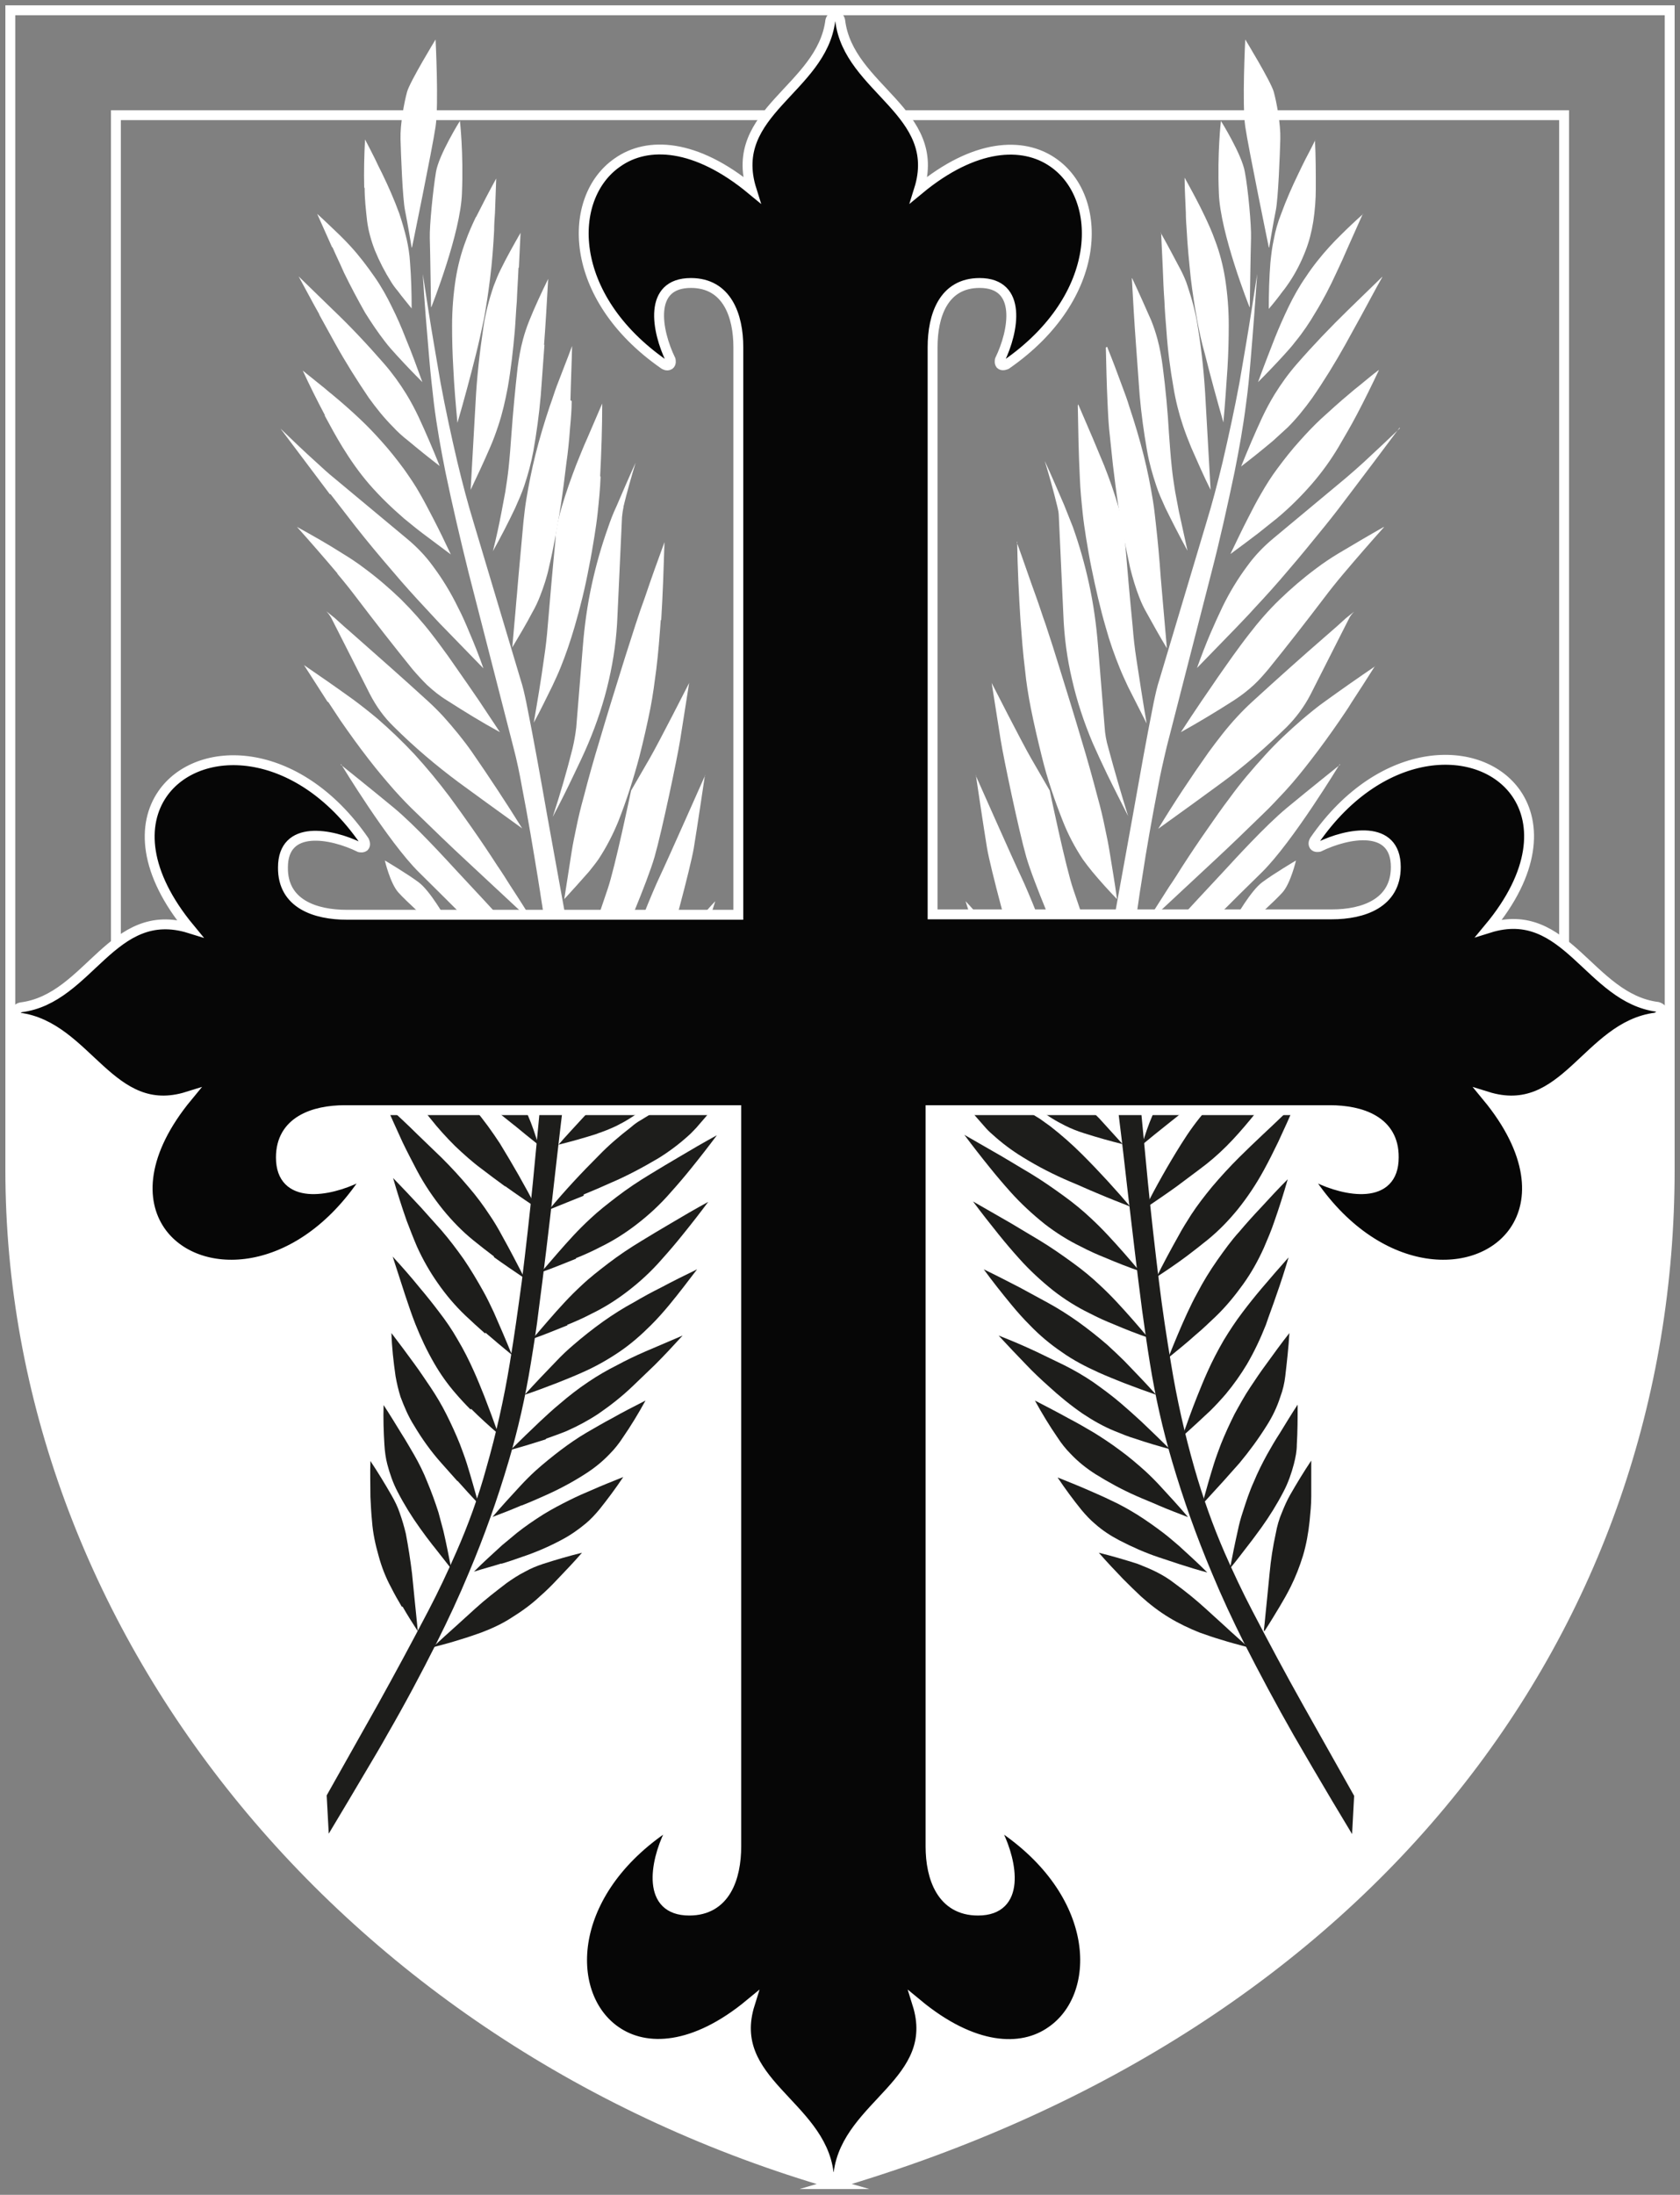
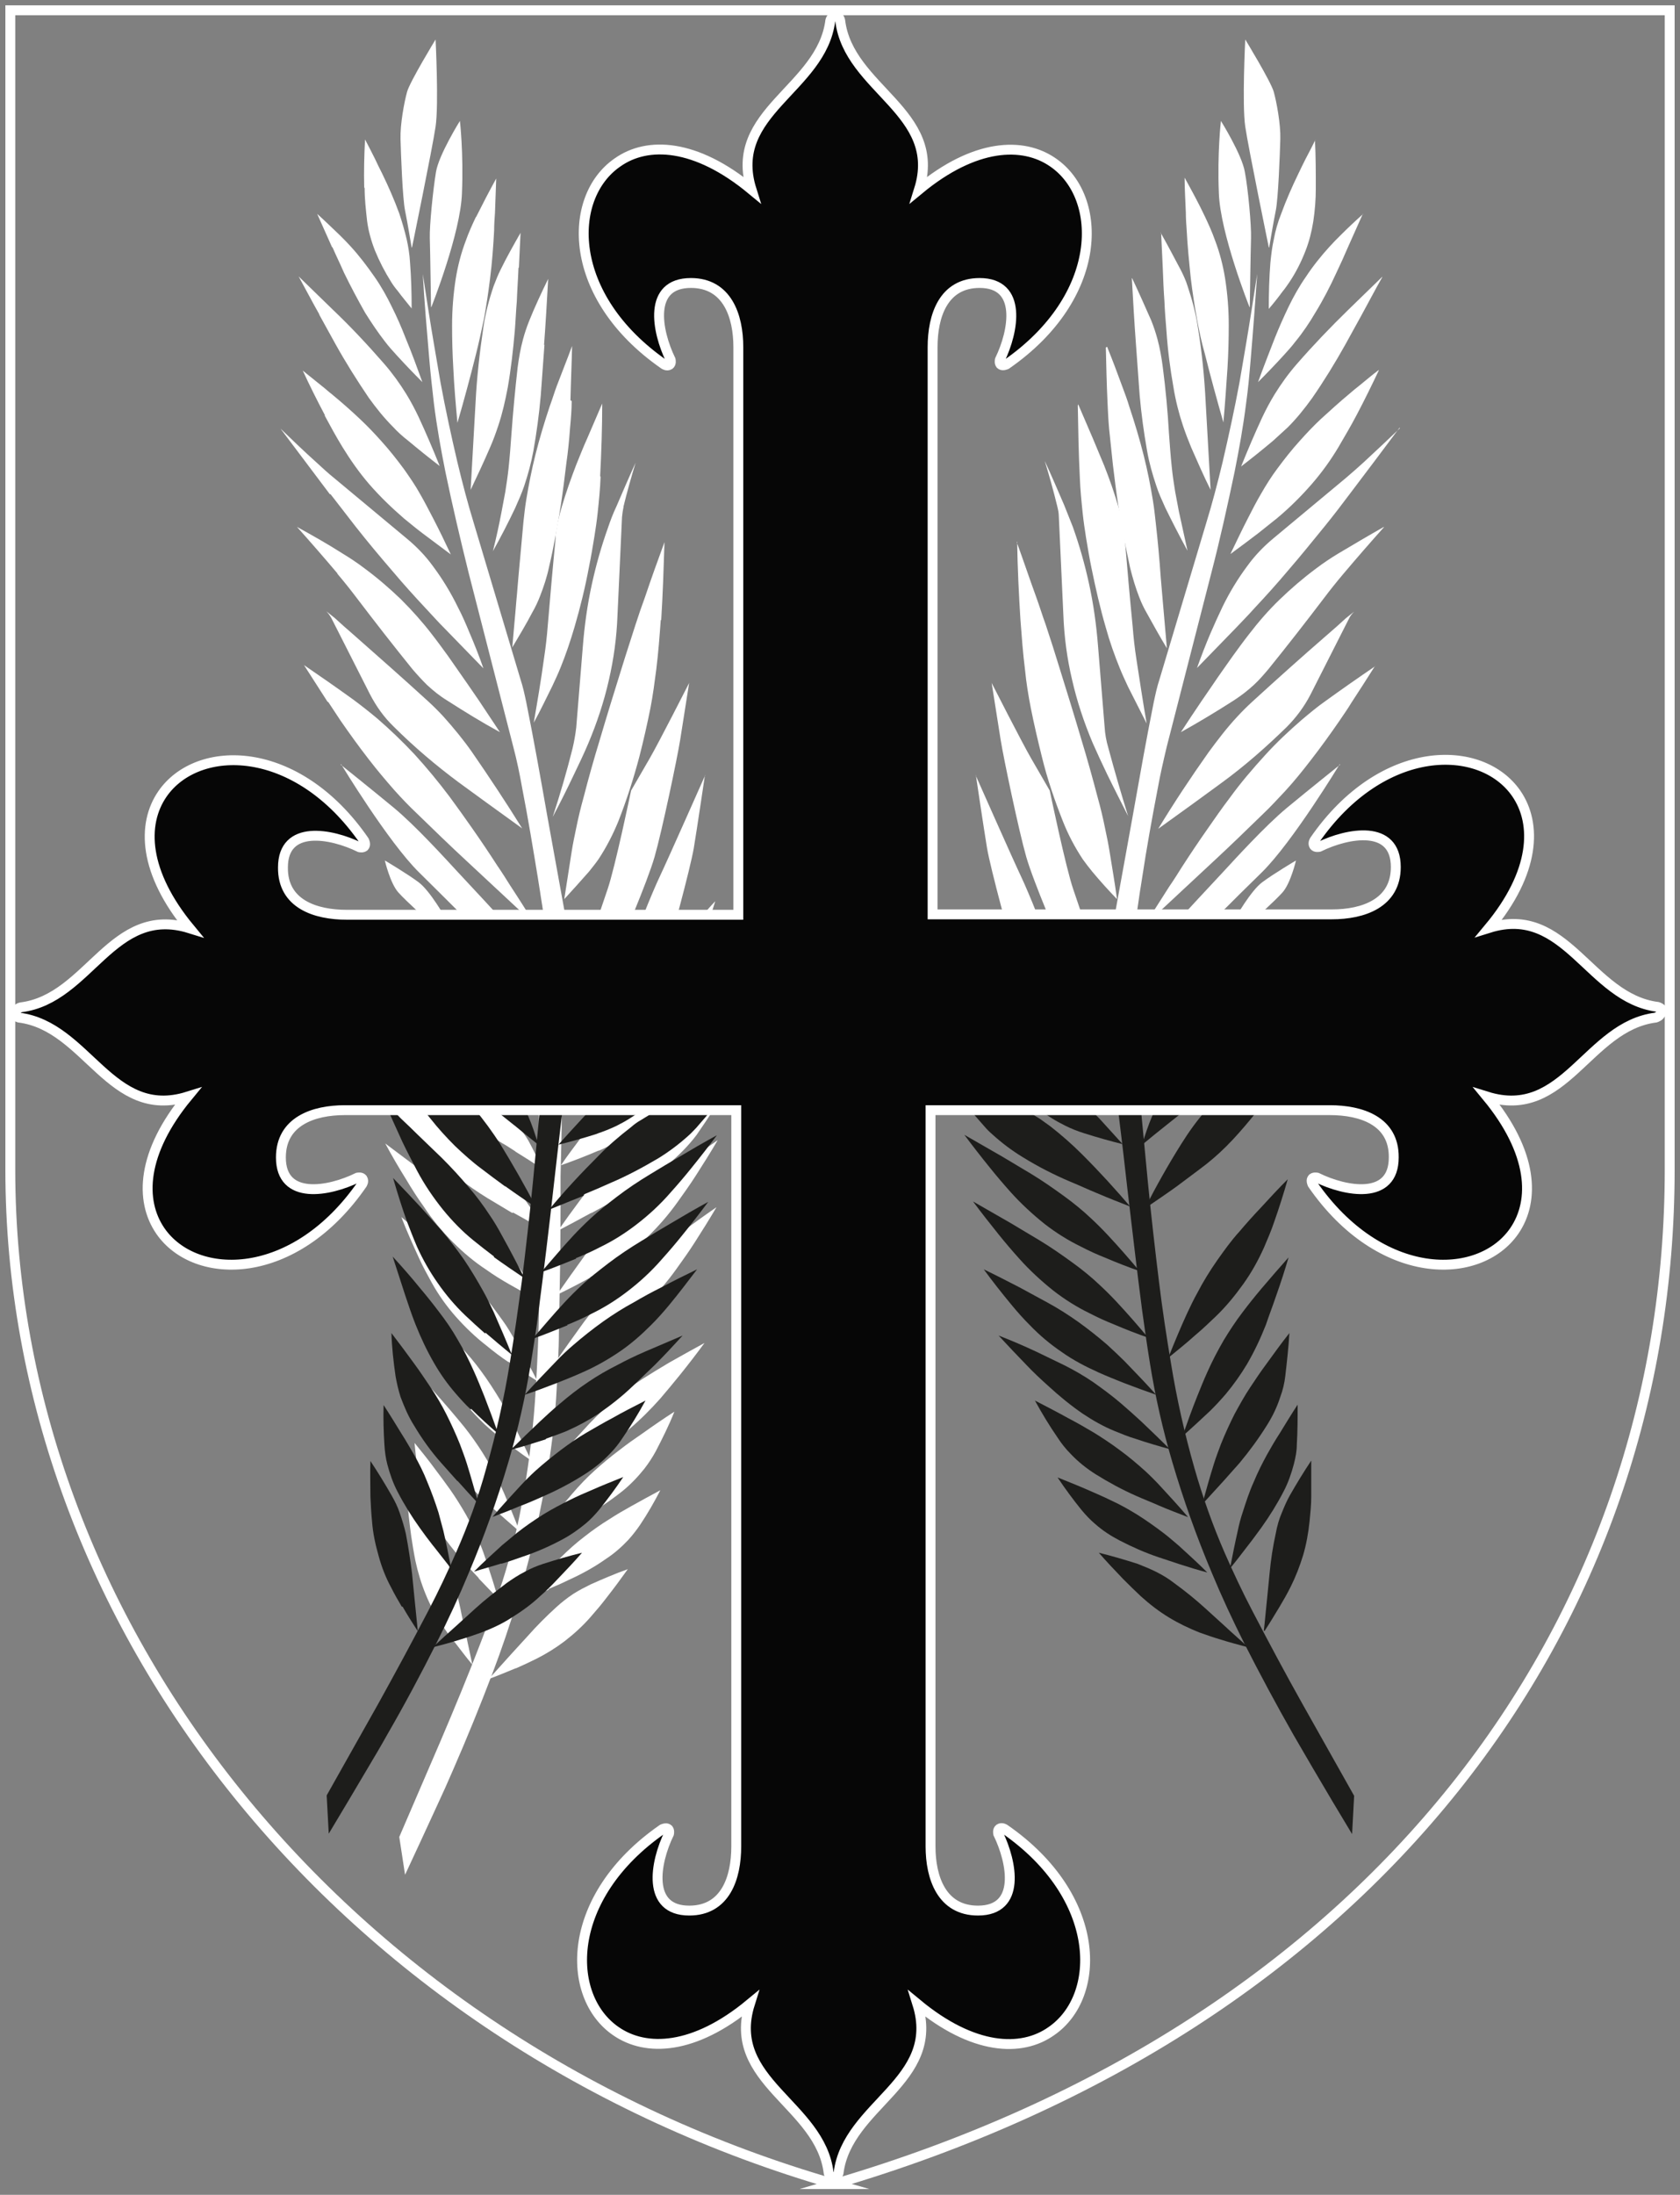
<svg xmlns="http://www.w3.org/2000/svg" width="85" height="111" viewBox="0 0 85 111" fill="none">
  <rect x="0" y="0" width="85" height="111" fill="#808080" stroke="none" />
  <g clip-path="url(#clip0_3601_1712)">
    <path fill-rule="evenodd" clip-rule="evenodd" d="M42.218 110.459C17.28 103.262 0.522 82.127 0.522 59.161V0.52H84.478V59.161C84.478 82.127 69.578 102.429 42.197 110.459H42.218Z" stroke="white" stroke-width="0.5" stroke-miterlimit="10" />
-     <path fill-rule="evenodd" clip-rule="evenodd" d="M84.29 50.986L84.457 59.161C84.457 82.127 69.557 102.429 42.176 110.459C17.259 103.262 0.501 82.127 0.501 59.161L0.313 51.069" fill="white" />
-     <path fill-rule="evenodd" clip-rule="evenodd" d="M5.864 56.436V5.825H79.136V56.457H5.864V56.436Z" stroke="white" stroke-width="0.5" stroke-miterlimit="10" />
    <path fill-rule="evenodd" clip-rule="evenodd" d="M29.864 64.591C30.26 64.383 30.657 64.154 31.032 63.904C31.638 63.509 32.222 63.072 32.744 62.573C33.307 62.032 33.829 61.429 34.288 60.784C34.601 60.347 34.914 59.91 35.206 59.453C35.582 58.87 35.958 58.267 36.312 57.664C35.707 58.08 35.102 58.517 34.518 58.953C34.058 59.286 33.599 59.619 33.14 59.973C32.598 60.389 32.076 60.825 31.575 61.283C31.158 61.678 30.74 62.094 30.365 62.531C30.093 62.843 29.843 63.155 29.592 63.488C29.113 64.154 28.633 64.82 28.173 65.485C28.737 65.215 29.3 64.924 29.864 64.612V64.591Z" fill="white" />
    <path fill-rule="evenodd" clip-rule="evenodd" d="M26.066 58.225C25.836 58.079 25.627 57.934 25.398 57.809C25.106 57.622 24.813 57.455 24.521 57.268C23.937 56.914 23.353 56.561 22.747 56.207H25.21C25.46 56.373 25.711 56.561 25.961 56.748C26.066 56.831 26.149 56.894 26.233 56.998C26.42 57.206 26.587 57.434 26.733 57.684C26.984 58.142 27.213 58.62 27.422 59.099C26.984 58.807 26.525 58.516 26.086 58.246L26.066 58.225Z" fill="white" />
    <path fill-rule="evenodd" clip-rule="evenodd" d="M25.919 61.345C25.502 61.096 25.085 60.846 24.667 60.596C24.166 60.284 23.666 59.952 23.206 59.577C22.727 59.203 22.267 58.787 21.829 58.35C21.6 58.121 21.391 57.892 21.182 57.642C20.765 57.164 20.347 56.665 19.951 56.166H22.163C22.622 56.498 23.081 56.852 23.54 57.206C23.707 57.33 23.853 57.476 24.02 57.622C24.542 58.121 25.022 58.641 25.46 59.203C26.233 60.18 26.942 61.2 27.631 62.24C27.067 61.949 26.525 61.636 25.961 61.324L25.919 61.345Z" fill="white" />
    <path fill-rule="evenodd" clip-rule="evenodd" d="M25.753 64.944C25.356 64.715 24.98 64.486 24.605 64.216C24 63.821 23.436 63.342 22.935 62.843C22.372 62.281 21.871 61.678 21.433 61.012C21.12 60.575 20.827 60.118 20.556 59.66C20.18 59.057 19.826 58.454 19.492 57.83C20.076 58.266 20.681 58.724 21.266 59.161C21.725 59.515 22.163 59.868 22.601 60.222C23.123 60.659 23.645 61.096 24.125 61.574C24.542 61.969 24.939 62.406 25.314 62.843C25.586 63.155 25.815 63.488 26.066 63.821C26.546 64.486 26.984 65.173 27.422 65.859C26.859 65.568 26.295 65.256 25.753 64.944Z" fill="white" />
    <path fill-rule="evenodd" clip-rule="evenodd" d="M25.711 68.876C25.335 68.626 24.98 68.356 24.626 68.064C24.062 67.627 23.54 67.128 23.06 66.587C22.601 66.067 22.184 65.485 21.85 64.882C21.62 64.466 21.391 64.049 21.203 63.633C20.89 62.947 20.577 62.261 20.306 61.553C20.827 61.99 21.349 62.427 21.85 62.885C22.247 63.238 22.622 63.592 22.998 63.946C23.436 64.362 23.874 64.819 24.271 65.277C24.688 65.755 25.064 66.275 25.439 66.795C25.669 67.107 25.857 67.44 26.066 67.794C26.462 68.48 26.838 69.146 27.192 69.853C26.692 69.541 26.212 69.208 25.732 68.876H25.711Z" fill="white" />
    <path fill-rule="evenodd" clip-rule="evenodd" d="M25.377 72.766C25.085 72.537 24.793 72.287 24.521 72.037C24.083 71.621 23.666 71.164 23.311 70.665C22.872 70.061 22.497 69.437 22.142 68.772C21.913 68.314 21.683 67.835 21.453 67.378C21.161 66.775 20.89 66.15 20.64 65.526C21.14 65.984 21.662 66.442 22.142 66.92C22.518 67.294 22.893 67.669 23.248 68.043C23.645 68.46 24 68.876 24.333 69.333C24.688 69.812 25.022 70.332 25.335 70.852C25.565 71.247 25.773 71.642 25.982 72.037C26.295 72.641 26.587 73.265 26.879 73.868C26.358 73.514 25.857 73.14 25.377 72.745V72.766Z" fill="white" />
    <path fill-rule="evenodd" clip-rule="evenodd" d="M25.106 76.427C24.793 76.157 24.5 75.886 24.208 75.595C23.645 75.054 23.102 74.472 22.643 73.868C22.309 73.452 22.038 72.974 21.808 72.495C21.662 72.163 21.537 71.83 21.453 71.497C21.266 70.79 21.12 70.062 20.994 69.334C21.433 69.791 21.871 70.27 22.288 70.748C22.622 71.123 22.935 71.497 23.248 71.871C23.582 72.267 23.895 72.683 24.187 73.12C24.5 73.577 24.772 74.056 25.043 74.555C25.21 74.867 25.356 75.179 25.502 75.512C25.773 76.157 26.045 76.801 26.295 77.467C25.899 77.114 25.502 76.781 25.106 76.427Z" fill="white" />
    <path fill-rule="evenodd" clip-rule="evenodd" d="M24.229 79.817C23.979 79.547 23.707 79.277 23.457 78.985C22.977 78.445 22.539 77.883 22.142 77.28C21.871 76.864 21.641 76.427 21.474 75.948C21.37 75.636 21.287 75.324 21.224 74.991C21.12 74.326 21.036 73.66 20.974 72.974C21.328 73.41 21.683 73.847 22.017 74.305C22.267 74.638 22.518 74.971 22.768 75.324C23.06 75.74 23.332 76.177 23.582 76.614C23.853 77.092 24.083 77.592 24.292 78.091C24.417 78.382 24.521 78.694 24.626 79.006C24.834 79.63 25.022 80.234 25.21 80.858C24.876 80.504 24.542 80.171 24.208 79.817H24.229Z" fill="white" />
    <path fill-rule="evenodd" clip-rule="evenodd" d="M22.977 83.042C22.747 82.751 22.539 82.439 22.33 82.127C22.017 81.648 21.746 81.149 21.537 80.629C21.307 80.067 21.14 79.506 21.015 78.923C20.932 78.507 20.869 78.112 20.806 77.696C20.723 77.093 20.66 76.49 20.598 75.886C21.036 76.406 21.453 76.947 21.85 77.488C22.038 77.758 22.205 78.05 22.351 78.341C22.518 78.674 22.664 79.007 22.768 79.36C22.977 80.005 23.144 80.671 23.29 81.336C23.373 81.752 23.457 82.168 23.561 82.585C23.666 83.125 23.791 83.645 23.895 84.186C23.582 83.812 23.29 83.417 22.998 83.042H22.977Z" fill="white" />
    <path fill-rule="evenodd" clip-rule="evenodd" d="M30.281 58.204C30.594 58.079 30.886 57.913 31.178 57.726C31.408 57.58 31.638 57.434 31.846 57.247C32.285 56.894 32.702 56.54 33.099 56.166H30.636C30.49 56.311 30.344 56.457 30.198 56.602C30.135 56.686 30.052 56.748 29.989 56.831C29.78 57.039 29.592 57.268 29.425 57.497C29.071 57.975 28.716 58.433 28.382 58.932C29.029 58.703 29.676 58.454 30.302 58.183L30.281 58.204Z" fill="white" />
    <path fill-rule="evenodd" clip-rule="evenodd" d="M29.926 61.345C30.365 61.116 30.782 60.867 31.22 60.638C32.013 60.18 32.785 59.681 33.495 59.14C33.996 58.745 34.476 58.308 34.893 57.83C35.018 57.684 35.144 57.538 35.248 57.393C35.519 56.998 35.791 56.602 36.041 56.207H33.829C33.349 56.561 32.89 56.914 32.41 57.268C32.243 57.393 32.076 57.538 31.93 57.684C31.408 58.162 30.928 58.703 30.469 59.244C29.697 60.222 28.945 61.22 28.236 62.24C28.799 61.948 29.363 61.636 29.905 61.345H29.926Z" fill="white" />
    <path fill-rule="evenodd" clip-rule="evenodd" d="M29.801 67.981C30.198 67.773 30.594 67.544 30.97 67.295C31.575 66.9 32.159 66.463 32.681 65.963C33.245 65.423 33.766 64.819 34.225 64.174C34.538 63.738 34.852 63.301 35.144 62.843C35.519 62.261 35.895 61.657 36.25 61.054C35.645 61.47 35.039 61.907 34.455 62.344C33.996 62.677 33.537 63.01 33.078 63.363C32.535 63.779 32.013 64.216 31.512 64.674C31.095 65.069 30.678 65.485 30.302 65.922C30.031 66.234 29.78 66.546 29.53 66.879C29.05 67.544 28.57 68.21 28.111 68.876C28.674 68.605 29.238 68.314 29.801 68.002V67.981Z" fill="white" />
-     <path fill-rule="evenodd" clip-rule="evenodd" d="M29.613 70.977C30.01 70.769 30.406 70.561 30.803 70.332C31.429 69.978 32.013 69.562 32.556 69.084C33.099 68.626 33.578 68.127 34.017 67.565C34.309 67.191 34.58 66.816 34.852 66.421C35.269 65.797 35.665 65.152 36.041 64.486C35.457 64.84 34.893 65.214 34.33 65.589C33.892 65.88 33.453 66.171 33.036 66.463C32.535 66.816 32.055 67.191 31.596 67.607C31.116 68.023 30.657 68.48 30.218 68.959C29.947 69.25 29.697 69.541 29.467 69.853C28.987 70.477 28.507 71.081 28.048 71.725C28.591 71.476 29.113 71.226 29.634 70.956L29.613 70.977Z" fill="white" />
    <path fill-rule="evenodd" clip-rule="evenodd" d="M29.321 73.847C29.676 73.681 30.01 73.515 30.323 73.328C30.866 73.036 31.366 72.683 31.825 72.287C32.389 71.809 32.911 71.289 33.411 70.727C33.745 70.332 34.079 69.937 34.413 69.521C34.831 69.001 35.248 68.46 35.645 67.919C35.039 68.252 34.434 68.585 33.85 68.917C33.391 69.188 32.952 69.458 32.493 69.749C32.013 70.062 31.554 70.394 31.137 70.748C30.678 71.143 30.239 71.559 29.822 71.996C29.509 72.329 29.217 72.662 28.904 72.995C28.465 73.515 28.027 74.035 27.589 74.576C28.173 74.347 28.758 74.097 29.321 73.847Z" fill="white" />
    <path fill-rule="evenodd" clip-rule="evenodd" d="M28.465 77.321C28.82 77.134 29.175 76.926 29.53 76.739C30.218 76.344 30.866 75.907 31.471 75.428C31.888 75.095 32.264 74.7 32.598 74.284C32.806 74.014 33.015 73.702 33.182 73.39C33.516 72.745 33.85 72.079 34.121 71.393C33.578 71.746 33.057 72.1 32.535 72.474C32.139 72.745 31.721 73.036 31.325 73.348C30.907 73.66 30.511 73.993 30.114 74.347C29.697 74.721 29.321 75.116 28.945 75.553C28.716 75.823 28.486 76.094 28.278 76.364C27.86 76.926 27.443 77.488 27.046 78.07C27.506 77.82 27.985 77.592 28.445 77.342L28.465 77.321Z" fill="white" />
    <path fill-rule="evenodd" clip-rule="evenodd" d="M27.756 80.359C28.111 80.213 28.445 80.067 28.779 79.901C29.425 79.61 30.072 79.256 30.657 78.84C31.074 78.57 31.45 78.237 31.784 77.883C32.013 77.634 32.201 77.384 32.389 77.114C32.765 76.552 33.099 75.969 33.411 75.366C32.911 75.637 32.41 75.907 31.93 76.177C31.554 76.385 31.199 76.594 30.845 76.822C30.406 77.093 29.989 77.384 29.592 77.696C29.154 78.029 28.758 78.382 28.361 78.778C28.132 79.007 27.902 79.235 27.693 79.485C27.255 79.963 26.838 80.463 26.42 80.962C26.88 80.775 27.318 80.588 27.756 80.4V80.359Z" fill="white" />
    <path fill-rule="evenodd" clip-rule="evenodd" d="M26.107 84.373C26.441 84.228 26.796 84.061 27.13 83.895C27.631 83.645 28.132 83.333 28.57 83C29.05 82.626 29.488 82.231 29.885 81.773C30.156 81.461 30.427 81.149 30.678 80.816C31.053 80.338 31.408 79.859 31.763 79.36C31.116 79.589 30.49 79.859 29.885 80.129C29.592 80.275 29.3 80.421 29.008 80.608C28.695 80.816 28.403 81.045 28.132 81.294C27.631 81.752 27.151 82.231 26.692 82.751C26.399 83.063 26.128 83.375 25.836 83.687C25.46 84.103 25.106 84.498 24.73 84.914C25.189 84.748 25.627 84.56 26.086 84.373H26.107Z" fill="white" />
    <path fill-rule="evenodd" clip-rule="evenodd" d="M28.424 56.186C28.424 57.289 28.382 58.391 28.361 59.494C28.361 60.056 28.361 60.596 28.361 61.158C28.361 63.238 28.319 65.319 28.278 67.399C28.278 68.293 28.215 69.208 28.173 70.103C28.09 71.809 27.881 73.494 27.568 75.158C27.213 77.113 26.754 79.048 26.17 80.941C25.794 82.189 25.377 83.416 24.918 84.623C24.292 86.266 23.624 87.909 22.914 89.532C22.664 90.115 22.393 90.718 22.121 91.3C21.579 92.486 21.036 93.651 20.494 94.816L20.201 92.902L22.288 88.055C22.998 86.391 23.686 84.727 24.333 83.042C24.73 82.022 25.085 81.003 25.419 79.984C25.878 78.549 26.233 77.072 26.483 75.595C26.796 73.806 27.005 72.017 27.109 70.207C27.192 68.813 27.255 67.44 27.276 66.046C27.318 64.362 27.318 62.677 27.318 60.992L27.255 56.166H28.424V56.186Z" fill="white" />
    <path fill-rule="evenodd" clip-rule="evenodd" d="M57.682 64.32C57.161 63.696 56.618 63.072 56.054 62.469C55.783 62.178 55.491 61.886 55.199 61.616C54.782 61.221 54.322 60.846 53.863 60.513C53.321 60.118 52.757 59.723 52.173 59.369C51.693 59.078 51.192 58.787 50.712 58.496C50.065 58.121 49.439 57.767 48.792 57.393C49.209 57.955 49.648 58.516 50.086 59.057C50.42 59.473 50.775 59.889 51.129 60.285C51.651 60.867 52.236 61.408 52.861 61.907C53.425 62.344 54.051 62.739 54.698 63.051C55.094 63.259 55.512 63.447 55.929 63.613C56.514 63.862 57.098 64.091 57.703 64.299L57.682 64.32Z" fill="#1D1D1B" />
    <path fill-rule="evenodd" clip-rule="evenodd" d="M57.787 57.892C57.933 57.393 58.1 56.894 58.308 56.415C58.413 56.145 58.559 55.916 58.726 55.687C58.788 55.583 58.872 55.5 58.955 55.417C59.185 55.209 59.414 55.001 59.644 54.793L62.086 54.543C61.543 54.959 60.98 55.375 60.437 55.791C60.166 55.999 59.894 56.207 59.623 56.415C59.414 56.582 59.206 56.748 58.997 56.914C58.58 57.247 58.162 57.58 57.766 57.913L57.787 57.892Z" fill="#1D1D1B" />
    <path fill-rule="evenodd" clip-rule="evenodd" d="M57.933 61.096C58.496 59.993 59.101 58.912 59.769 57.851C60.145 57.248 60.562 56.665 61.042 56.124C61.167 55.958 61.313 55.812 61.46 55.666C61.877 55.271 62.294 54.876 62.733 54.481L64.924 54.252C64.569 54.793 64.214 55.313 63.86 55.833C63.672 56.103 63.484 56.353 63.275 56.603C62.879 57.081 62.482 57.539 62.044 57.975C61.627 58.392 61.167 58.787 60.687 59.14C60.291 59.432 59.915 59.723 59.519 60.014C58.997 60.389 58.475 60.742 57.954 61.096H57.933Z" fill="#1D1D1B" />
-     <path fill-rule="evenodd" clip-rule="evenodd" d="M58.496 64.632C58.851 63.904 59.248 63.176 59.644 62.469C59.832 62.115 60.061 61.762 60.27 61.429C60.583 60.95 60.938 60.493 61.313 60.035C61.752 59.515 62.211 59.016 62.691 58.537C63.087 58.142 63.505 57.747 63.922 57.352C64.465 56.852 64.987 56.332 65.529 55.833C65.258 56.478 64.966 57.123 64.674 57.747C64.444 58.225 64.194 58.724 63.943 59.182C63.567 59.869 63.129 60.534 62.628 61.158C62.169 61.72 61.668 62.24 61.105 62.698C60.75 62.989 60.395 63.259 60.041 63.53C59.54 63.904 59.018 64.258 58.475 64.612L58.496 64.632Z" fill="#1D1D1B" />
    <path fill-rule="evenodd" clip-rule="evenodd" d="M59.143 68.585C59.435 67.856 59.727 67.149 60.061 66.421C60.228 66.067 60.395 65.714 60.583 65.381C60.875 64.819 61.209 64.278 61.585 63.738C61.94 63.238 62.294 62.739 62.712 62.282C63.046 61.886 63.4 61.491 63.755 61.117C64.214 60.617 64.674 60.118 65.153 59.64C64.945 60.368 64.715 61.096 64.465 61.803C64.319 62.24 64.131 62.677 63.943 63.114C63.651 63.758 63.317 64.362 62.9 64.944C62.482 65.527 62.023 66.088 61.501 66.588C61.167 66.9 60.854 67.212 60.5 67.503C60.061 67.898 59.602 68.272 59.164 68.626L59.143 68.585Z" fill="#1D1D1B" />
    <path fill-rule="evenodd" clip-rule="evenodd" d="M59.853 72.558C60.082 71.913 60.312 71.268 60.562 70.644C60.729 70.228 60.896 69.812 61.084 69.396C61.334 68.834 61.606 68.314 61.919 67.773C62.211 67.295 62.524 66.816 62.858 66.379C63.171 65.963 63.505 65.547 63.839 65.152C64.277 64.632 64.736 64.112 65.195 63.592C65.007 64.237 64.799 64.882 64.569 65.526C64.402 66.026 64.214 66.504 64.047 67.003C63.776 67.69 63.463 68.356 63.087 69C62.774 69.52 62.42 70.02 62.023 70.498C61.773 70.789 61.522 71.06 61.251 71.33C60.792 71.767 60.333 72.183 59.874 72.599L59.853 72.558Z" fill="#1D1D1B" />
    <path fill-rule="evenodd" clip-rule="evenodd" d="M60.834 76.052C61.021 75.366 61.209 74.7 61.418 74.034C61.522 73.702 61.647 73.369 61.773 73.036C61.981 72.516 62.211 72.017 62.461 71.517C62.712 71.06 62.962 70.602 63.254 70.165C63.526 69.749 63.797 69.354 64.089 68.959C64.465 68.439 64.84 67.919 65.237 67.419C65.195 68.147 65.112 68.876 65.028 69.604C64.987 69.957 64.903 70.311 64.778 70.644C64.611 71.164 64.381 71.642 64.089 72.1C63.672 72.766 63.213 73.39 62.712 73.993C62.44 74.305 62.169 74.596 61.898 74.908C61.543 75.303 61.188 75.678 60.834 76.073V76.052Z" fill="#1D1D1B" />
    <path fill-rule="evenodd" clip-rule="evenodd" d="M62.232 79.318C62.357 78.673 62.482 78.049 62.628 77.404C62.691 77.093 62.774 76.78 62.879 76.468C63.046 75.948 63.213 75.428 63.442 74.929C63.63 74.471 63.86 74.014 64.11 73.556C64.319 73.182 64.527 72.828 64.757 72.474C65.049 71.996 65.341 71.517 65.654 71.039C65.654 71.705 65.654 72.391 65.613 73.057C65.613 73.39 65.55 73.702 65.466 74.035C65.341 74.513 65.174 74.992 64.945 75.428C64.611 76.073 64.235 76.676 63.818 77.259C63.588 77.571 63.38 77.862 63.15 78.153C62.858 78.528 62.566 78.923 62.253 79.297L62.232 79.318Z" fill="#1D1D1B" />
    <path fill-rule="evenodd" clip-rule="evenodd" d="M63.943 82.48C64.006 81.939 64.047 81.398 64.11 80.837C64.152 80.421 64.194 79.984 64.235 79.568C64.298 78.882 64.402 78.216 64.548 77.55C64.611 77.197 64.715 76.822 64.861 76.489C64.987 76.177 65.112 75.886 65.279 75.595C65.613 75.012 65.967 74.43 66.343 73.868C66.343 74.471 66.343 75.075 66.343 75.678C66.343 76.094 66.301 76.51 66.26 76.926C66.197 77.529 66.093 78.112 65.926 78.674C65.759 79.214 65.55 79.755 65.299 80.254C65.133 80.587 64.945 80.92 64.757 81.232C64.507 81.648 64.256 82.064 63.985 82.48H63.943Z" fill="#1D1D1B" />
    <path fill-rule="evenodd" clip-rule="evenodd" d="M56.806 57.871C56.409 57.435 56.013 56.998 55.616 56.561C55.408 56.353 55.199 56.145 54.99 55.958C54.907 55.895 54.823 55.812 54.761 55.75C54.594 55.625 54.448 55.479 54.281 55.355L51.839 55.604C52.277 55.937 52.736 56.249 53.195 56.54C53.425 56.686 53.655 56.811 53.905 56.935C54.197 57.081 54.51 57.206 54.844 57.31C55.491 57.518 56.159 57.705 56.827 57.871H56.806Z" fill="#1D1D1B" />
    <path fill-rule="evenodd" clip-rule="evenodd" d="M57.265 61.117C56.451 60.16 55.616 59.245 54.74 58.371C54.239 57.871 53.696 57.393 53.133 56.956C52.966 56.831 52.778 56.707 52.611 56.582C52.11 56.27 51.609 55.958 51.088 55.666L48.896 55.895C49.189 56.27 49.502 56.623 49.815 56.977C49.94 57.123 50.065 57.248 50.211 57.372C50.691 57.809 51.192 58.184 51.735 58.516C52.507 58.995 53.321 59.411 54.155 59.764C54.614 59.952 55.053 60.16 55.512 60.347C56.096 60.597 56.681 60.825 57.265 61.054V61.117Z" fill="#1D1D1B" />
    <path fill-rule="evenodd" clip-rule="evenodd" d="M58.121 67.69C57.599 67.066 57.056 66.442 56.493 65.838C56.221 65.547 55.929 65.256 55.637 64.986C55.22 64.59 54.761 64.216 54.301 63.883C53.759 63.488 53.195 63.093 52.611 62.739C52.131 62.448 51.63 62.156 51.15 61.865C50.503 61.491 49.877 61.137 49.23 60.763C49.648 61.324 50.086 61.886 50.524 62.427C50.858 62.843 51.213 63.259 51.568 63.654C52.089 64.237 52.674 64.778 53.3 65.277C53.863 65.714 54.489 66.109 55.136 66.421C55.533 66.629 55.95 66.816 56.367 66.983C56.952 67.232 57.536 67.461 58.141 67.669L58.121 67.69Z" fill="#1D1D1B" />
    <path fill-rule="evenodd" clip-rule="evenodd" d="M58.496 70.54C57.974 69.957 57.432 69.396 56.889 68.834C56.618 68.564 56.326 68.293 56.034 68.023C55.554 67.607 55.053 67.212 54.531 66.837C54.03 66.484 53.508 66.151 52.966 65.859C52.507 65.61 52.048 65.36 51.589 65.111C50.983 64.799 50.378 64.487 49.773 64.195C50.211 64.799 50.691 65.402 51.171 65.984C51.463 66.338 51.776 66.692 52.11 67.024C52.59 67.524 53.133 67.981 53.717 68.376C54.301 68.793 54.948 69.125 55.595 69.417C56.013 69.604 56.43 69.77 56.847 69.937C57.39 70.145 57.954 70.353 58.496 70.54Z" fill="#1D1D1B" />
    <path fill-rule="evenodd" clip-rule="evenodd" d="M59.227 73.327C58.747 72.849 58.246 72.371 57.745 71.892C57.411 71.58 57.077 71.289 56.743 70.998C56.284 70.602 55.804 70.249 55.303 69.895C54.844 69.583 54.343 69.292 53.842 69.042C53.362 68.813 52.903 68.585 52.423 68.356C51.797 68.064 51.171 67.794 50.524 67.544C50.983 68.044 51.442 68.522 51.922 69.021C52.277 69.396 52.653 69.749 53.049 70.103C53.592 70.602 54.176 71.081 54.782 71.497C55.282 71.83 55.825 72.142 56.388 72.371C56.743 72.516 57.098 72.662 57.453 72.766C58.058 72.974 58.642 73.14 59.248 73.307L59.227 73.327Z" fill="#1D1D1B" />
    <path fill-rule="evenodd" clip-rule="evenodd" d="M60.103 76.718C59.644 76.177 59.164 75.657 58.684 75.137C58.454 74.888 58.204 74.638 57.933 74.388C57.515 74.014 57.098 73.66 56.639 73.327C56.221 73.015 55.783 72.724 55.345 72.454C54.928 72.204 54.489 71.954 54.051 71.725C53.488 71.413 52.924 71.122 52.361 70.831C52.715 71.476 53.091 72.1 53.508 72.703C53.696 72.995 53.926 73.286 54.176 73.535C54.552 73.931 54.969 74.263 55.428 74.555C56.096 74.971 56.785 75.345 57.495 75.657C57.87 75.824 58.246 75.969 58.621 76.136C59.101 76.344 59.602 76.531 60.082 76.718H60.103Z" fill="#1D1D1B" />
    <path fill-rule="evenodd" clip-rule="evenodd" d="M61.063 79.506C60.604 79.048 60.124 78.611 59.644 78.174C59.394 77.966 59.164 77.758 58.893 77.55C58.455 77.217 58.016 76.905 57.557 76.614C57.119 76.344 56.681 76.094 56.221 75.886C55.846 75.699 55.449 75.532 55.074 75.366C54.552 75.137 54.03 74.929 53.508 74.721C53.884 75.283 54.281 75.824 54.719 76.365C54.928 76.614 55.157 76.864 55.408 77.072C55.783 77.405 56.201 77.675 56.639 77.904C57.286 78.237 57.933 78.528 58.621 78.757C58.976 78.882 59.331 78.986 59.686 79.11C60.145 79.256 60.604 79.402 61.084 79.526L61.063 79.506Z" fill="#1D1D1B" />
    <path fill-rule="evenodd" clip-rule="evenodd" d="M63.15 83.312C62.754 82.938 62.336 82.584 61.94 82.21C61.627 81.919 61.313 81.648 61.001 81.357C60.5 80.899 59.957 80.462 59.414 80.067C59.122 79.838 58.809 79.651 58.475 79.485C58.183 79.339 57.87 79.214 57.557 79.09C56.91 78.882 56.263 78.694 55.595 78.528C55.992 78.986 56.409 79.422 56.827 79.859C57.119 80.15 57.411 80.442 57.724 80.733C58.162 81.128 58.642 81.502 59.164 81.815C59.644 82.106 60.166 82.355 60.688 82.563C61.042 82.688 61.397 82.813 61.752 82.917C62.211 83.063 62.691 83.188 63.15 83.312Z" fill="#1D1D1B" />
    <path fill-rule="evenodd" clip-rule="evenodd" d="M57.62 55.001L58.079 59.806C58.246 61.491 58.434 63.155 58.642 64.84C58.809 66.213 59.018 67.586 59.248 68.959C59.54 70.748 59.936 72.516 60.437 74.264C60.854 75.72 61.355 77.134 61.961 78.528C62.399 79.527 62.858 80.504 63.359 81.461C64.194 83.063 65.049 84.665 65.926 86.225L68.513 90.822L68.409 92.757C67.741 91.654 67.073 90.531 66.427 89.428C66.093 88.867 65.779 88.305 65.446 87.743C64.569 86.204 63.734 84.644 62.941 83.084C62.357 81.919 61.814 80.754 61.313 79.547C60.541 77.717 59.874 75.845 59.31 73.931C58.83 72.308 58.455 70.644 58.183 68.959C58.037 68.065 57.912 67.17 57.787 66.276C57.515 64.216 57.286 62.157 57.035 60.077C56.973 59.536 56.91 58.974 56.847 58.433C56.722 57.331 56.576 56.228 56.451 55.147L57.62 55.022V55.001Z" fill="#1D1D1B" />
-     <path fill-rule="evenodd" clip-rule="evenodd" d="M48.855 45.578C48.855 45.578 50.128 46.93 50.357 47.408C50.587 47.887 50.837 48.74 50.837 48.74L51.171 50.945C51.171 50.945 49.293 49.197 49.314 48.636C49.335 48.074 49.46 47.075 49.272 46.722C49.084 46.368 48.855 45.578 48.855 45.578Z" fill="white" />
    <path fill-rule="evenodd" clip-rule="evenodd" d="M49.355 39.191C49.355 39.191 51.255 43.476 51.651 44.308C52.048 45.14 52.966 47.408 53.049 47.886C53.133 48.365 53.362 50.07 53.3 50.632C53.237 51.194 51.651 49.176 51.401 48.469C51.15 47.761 50.107 43.892 49.94 42.894C49.773 41.895 49.376 39.212 49.376 39.212L49.355 39.191Z" fill="white" />
    <path fill-rule="evenodd" clip-rule="evenodd" d="M50.169 34.532C50.169 34.532 51.714 37.569 52.173 38.359L53.112 39.982C53.112 39.982 53.926 43.892 54.301 44.974C54.677 46.056 55.387 48.282 55.637 48.615C55.888 48.947 56.347 51.173 56.347 51.173L53.654 47.762C53.654 47.762 52.298 44.641 51.922 43.331C51.547 42.02 50.775 38.338 50.629 37.423C50.482 36.508 50.169 34.511 50.169 34.511V34.532Z" fill="white" />
    <path fill-rule="evenodd" clip-rule="evenodd" d="M67.783 38.65C67.783 38.65 65.404 42.582 63.839 44.121C62.253 45.661 61.293 46.68 60.854 47.034C60.416 47.387 58.83 48.552 58.475 48.739C58.121 48.927 58.538 47.803 59.039 47.2C59.54 46.597 61.439 44.579 61.94 44.038C62.441 43.497 64.006 41.771 65.112 40.855C66.218 39.94 67.804 38.671 67.804 38.671L67.783 38.65Z" fill="white" />
    <path fill-rule="evenodd" clip-rule="evenodd" d="M65.571 43.518C65.571 43.518 65.299 44.683 64.882 45.141C64.465 45.598 63.567 46.41 63.192 46.722C62.816 47.034 62.42 47.408 62.42 47.408L62.503 46.43C62.503 46.43 63.275 45.057 63.86 44.621C64.444 44.184 65.571 43.518 65.571 43.518Z" fill="white" />
    <path fill-rule="evenodd" clip-rule="evenodd" d="M64.194 12.502C64.194 12.502 63.171 7.53 63.004 6.407C62.837 5.284 63.004 1.997 63.004 1.997C63.004 1.997 64.298 4.119 64.444 4.639C64.59 5.159 64.799 6.282 64.778 7.031C64.757 7.78 64.674 10.047 64.548 10.651C64.423 11.254 64.214 12.523 64.214 12.523L64.194 12.502Z" fill="white" />
    <path fill-rule="evenodd" clip-rule="evenodd" d="M66.552 7.073C66.385 7.406 66.218 7.738 66.051 8.05C65.926 8.3 65.8 8.55 65.675 8.82C65.362 9.465 65.07 10.131 64.82 10.817C64.653 11.233 64.527 11.67 64.444 12.128C64.36 12.502 64.319 12.877 64.277 13.272C64.214 14.062 64.194 14.832 64.194 15.622C64.444 15.331 64.674 15.04 64.903 14.728C65.028 14.582 65.133 14.416 65.237 14.27C65.571 13.771 65.842 13.23 66.051 12.689C66.239 12.211 66.364 11.712 66.447 11.192C66.531 10.63 66.573 10.089 66.573 9.527C66.573 8.716 66.573 7.905 66.531 7.094L66.552 7.073Z" fill="white" />
    <path fill-rule="evenodd" clip-rule="evenodd" d="M68.972 10.817C68.576 11.171 68.2 11.524 67.825 11.899C67.637 12.086 67.449 12.273 67.282 12.46C66.844 12.939 66.427 13.459 66.072 14C65.738 14.478 65.446 14.998 65.195 15.518C64.945 16.038 64.715 16.558 64.507 17.078C64.214 17.827 63.922 18.576 63.651 19.325C64.089 18.888 64.527 18.43 64.945 17.973C65.153 17.744 65.362 17.515 65.55 17.265C65.926 16.808 66.26 16.309 66.552 15.809C66.948 15.165 67.303 14.478 67.616 13.792C67.825 13.355 68.013 12.939 68.2 12.502C68.451 11.94 68.701 11.379 68.952 10.817H68.972Z" fill="white" />
    <path fill-rule="evenodd" clip-rule="evenodd" d="M69.933 14L68.221 15.664C67.324 16.538 66.447 17.453 65.613 18.41C65.195 18.889 64.82 19.409 64.486 19.949C64.256 20.324 64.047 20.719 63.86 21.114C63.484 21.926 63.129 22.758 62.795 23.59C63.338 23.174 63.88 22.737 64.402 22.3C64.653 22.071 64.903 21.842 65.153 21.614C65.613 21.156 66.009 20.657 66.385 20.137C66.99 19.263 67.553 18.348 68.075 17.412C68.346 16.912 68.618 16.434 68.889 15.935C69.244 15.29 69.578 14.645 69.933 14.021V14Z" fill="white" />
    <path fill-rule="evenodd" clip-rule="evenodd" d="M69.745 18.722C69.411 18.971 69.098 19.242 68.764 19.512C68.597 19.637 68.43 19.783 68.284 19.907C67.783 20.323 67.303 20.76 66.823 21.197C66.447 21.551 66.093 21.925 65.759 22.3C65.362 22.736 64.987 23.215 64.632 23.693C64.319 24.109 64.047 24.546 63.797 24.983C63.567 25.378 63.359 25.774 63.15 26.19C62.837 26.793 62.545 27.417 62.253 28.02C62.733 27.667 63.213 27.313 63.672 26.959C63.985 26.71 64.298 26.46 64.611 26.21C65.258 25.67 65.842 25.087 66.385 24.463C66.886 23.881 67.324 23.277 67.72 22.612C68.033 22.071 68.346 21.551 68.639 20.989C69.035 20.24 69.411 19.471 69.766 18.722H69.745Z" fill="white" />
    <path fill-rule="evenodd" clip-rule="evenodd" d="M70.83 21.655C70.225 22.238 69.619 22.799 68.993 23.382C68.701 23.652 68.409 23.902 68.096 24.172L64.423 27.23C63.922 27.646 63.484 28.104 63.108 28.624C62.628 29.269 62.211 29.955 61.856 30.683C61.647 31.12 61.439 31.578 61.251 32.014C61.001 32.597 60.771 33.2 60.562 33.783C61.209 33.117 61.856 32.451 62.503 31.786C62.816 31.453 63.15 31.12 63.463 30.766C64.047 30.142 64.611 29.518 65.153 28.873C65.8 28.125 66.406 27.376 67.032 26.606C67.47 26.065 67.887 25.524 68.305 24.963C69.139 23.86 69.974 22.758 70.809 21.634L70.83 21.655Z" fill="white" />
    <path fill-rule="evenodd" clip-rule="evenodd" d="M70.016 26.648C69.244 27.084 68.472 27.542 67.7 28C67.324 28.228 66.948 28.478 66.593 28.748C65.947 29.227 65.341 29.747 64.757 30.309C64.194 30.849 63.672 31.453 63.192 32.077C62.9 32.451 62.628 32.826 62.357 33.2C62.023 33.679 61.689 34.136 61.355 34.636C61.167 34.906 61.001 35.156 60.813 35.426C60.458 35.946 60.103 36.487 59.748 37.028C60.646 36.529 61.543 35.988 62.42 35.426C62.774 35.197 63.129 34.927 63.442 34.636C63.714 34.386 63.943 34.115 64.173 33.845C65.133 32.659 66.072 31.453 66.99 30.246C67.303 29.83 67.637 29.414 67.971 29.019C68.639 28.228 69.327 27.438 70.016 26.668V26.648Z" fill="white" />
    <path fill-rule="evenodd" clip-rule="evenodd" d="M68.096 31.265C67.783 31.557 67.449 31.848 67.136 32.118C65.863 33.221 64.611 34.344 63.359 35.488C63.087 35.738 62.837 35.987 62.587 36.258C62.065 36.82 61.606 37.423 61.147 38.047C60.249 39.316 59.394 40.606 58.6 41.916C59.206 41.479 59.811 41.042 60.416 40.606C60.875 40.273 61.355 39.919 61.814 39.586C62.983 38.733 64.068 37.776 65.091 36.778C65.571 36.3 65.988 35.738 66.301 35.135L68.242 31.307C68.305 31.161 68.409 31.037 68.513 30.933" fill="white" />
    <path fill-rule="evenodd" clip-rule="evenodd" d="M69.599 33.679C68.743 34.261 67.908 34.844 67.073 35.447C66.656 35.738 66.26 36.071 65.863 36.404C65.216 36.965 64.59 37.548 64.006 38.193C63.38 38.879 62.774 39.587 62.232 40.335C61.835 40.855 61.46 41.396 61.084 41.937C60.646 42.561 60.228 43.185 59.811 43.83C59.602 44.163 59.394 44.496 59.164 44.829C58.747 45.494 58.308 46.16 57.891 46.826L61.376 43.581C62.232 42.79 63.066 41.979 63.901 41.167C64.298 40.793 64.653 40.398 65.028 40.002C65.487 39.503 65.905 38.983 66.322 38.442C66.823 37.797 67.303 37.132 67.762 36.466C67.971 36.154 68.18 35.863 68.367 35.551C68.764 34.948 69.16 34.324 69.557 33.7L69.599 33.679Z" fill="white" />
    <path fill-rule="evenodd" clip-rule="evenodd" d="M51.442 27.417C51.776 28.333 52.089 29.269 52.423 30.184C52.59 30.642 52.736 31.12 52.903 31.578C53.154 32.327 53.383 33.055 53.613 33.803C53.989 35.01 54.364 36.217 54.719 37.423C55.011 38.38 55.282 39.358 55.533 40.315C55.679 40.835 55.804 41.355 55.908 41.875C55.992 42.27 56.075 42.665 56.138 43.06C56.263 43.851 56.409 44.662 56.514 45.474C56.075 45.016 55.658 44.558 55.261 44.08C55.094 43.872 54.928 43.664 54.782 43.456C54.385 42.852 54.051 42.228 53.78 41.542C53.362 40.481 52.987 39.399 52.715 38.276C52.507 37.444 52.319 36.633 52.152 35.8C52.027 35.156 51.922 34.511 51.86 33.866C51.755 33.034 51.693 32.181 51.63 31.349C51.547 30.038 51.484 28.728 51.463 27.396L51.442 27.417Z" fill="white" />
    <path fill-rule="evenodd" clip-rule="evenodd" d="M52.882 23.361C53.216 24.089 53.529 24.817 53.842 25.545C53.989 25.92 54.135 26.273 54.281 26.648C54.614 27.584 54.886 28.541 55.094 29.498C55.324 30.538 55.47 31.599 55.554 32.66L55.888 36.758C55.908 37.111 55.971 37.465 56.075 37.818C56.388 38.983 56.722 40.127 57.077 41.272C56.722 40.564 56.367 39.878 56.013 39.15C55.762 38.63 55.512 38.089 55.282 37.569C54.844 36.529 54.489 35.468 54.239 34.365C53.989 33.304 53.842 32.202 53.801 31.099L53.571 26.107C53.571 25.94 53.529 25.753 53.488 25.587C53.3 24.817 53.091 24.068 52.861 23.319L52.882 23.361Z" fill="white" />
    <path fill-rule="evenodd" clip-rule="evenodd" d="M54.552 20.448C54.802 21.031 55.053 21.613 55.303 22.196C55.491 22.653 55.679 23.09 55.867 23.548C56.138 24.234 56.388 24.942 56.597 25.67C56.743 26.148 56.847 26.627 56.91 27.126C56.91 27.167 56.91 27.23 56.91 27.271C57.035 28.748 57.161 30.204 57.307 31.681C57.348 32.222 57.411 32.784 57.495 33.325C57.661 34.407 57.828 35.509 58.016 36.591C57.703 35.967 57.39 35.363 57.077 34.739C56.931 34.427 56.785 34.115 56.66 33.803C56.388 33.138 56.138 32.43 55.95 31.744C55.658 30.745 55.428 29.726 55.22 28.707C55.115 28.207 55.032 27.687 54.948 27.188C54.886 26.793 54.823 26.377 54.782 25.982C54.719 25.378 54.656 24.775 54.635 24.172C54.573 22.945 54.552 21.738 54.531 20.511L54.552 20.448Z" fill="white" />
    <path fill-rule="evenodd" clip-rule="evenodd" d="M56.013 17.536C56.284 18.202 56.535 18.867 56.785 19.554C56.91 19.887 57.035 20.22 57.14 20.573C57.411 21.384 57.661 22.217 57.87 23.049C58.058 23.798 58.204 24.526 58.329 25.295C58.392 25.67 58.434 26.065 58.475 26.439C58.58 27.355 58.663 28.27 58.726 29.185C58.767 29.581 58.788 29.976 58.83 30.392C58.893 31.182 58.976 31.994 59.039 32.784C58.684 32.202 58.35 31.598 58.016 30.995C57.87 30.745 57.745 30.475 57.641 30.205C57.453 29.726 57.307 29.227 57.181 28.728C56.952 27.667 56.743 26.606 56.576 25.545C56.472 24.858 56.388 24.172 56.305 23.485C56.242 22.882 56.18 22.3 56.117 21.697C56.075 21.239 56.054 20.781 56.034 20.324C55.992 19.408 55.971 18.493 55.95 17.578L56.013 17.536Z" fill="white" />
    <path fill-rule="evenodd" clip-rule="evenodd" d="M57.286 14.083C57.62 14.79 57.933 15.497 58.246 16.205C58.371 16.517 58.475 16.829 58.559 17.141C58.684 17.598 58.767 18.077 58.83 18.555C58.976 19.679 59.081 20.802 59.143 21.904C59.185 22.487 59.227 23.069 59.289 23.652C59.331 24.068 59.394 24.463 59.456 24.858C59.519 25.191 59.581 25.524 59.644 25.857C59.79 26.523 59.936 27.188 60.082 27.854C59.686 27.126 59.31 26.398 58.955 25.67C58.788 25.295 58.621 24.942 58.496 24.546C58.308 23.985 58.141 23.402 58.037 22.799C57.87 21.863 57.745 20.927 57.661 19.991C57.599 19.138 57.536 18.264 57.474 17.411C57.39 16.288 57.328 15.185 57.265 14.062L57.286 14.083Z" fill="white" />
    <path fill-rule="evenodd" clip-rule="evenodd" d="M58.726 11.774C59.081 12.398 59.414 13.043 59.748 13.667C59.874 13.916 59.999 14.187 60.082 14.457C60.312 15.144 60.5 15.83 60.604 16.538C60.813 17.806 60.938 19.076 61.001 20.344L61.251 24.775C60.896 24.068 60.583 23.34 60.27 22.633C60.124 22.279 59.978 21.904 59.853 21.53C59.644 20.906 59.477 20.24 59.373 19.596C59.206 18.659 59.081 17.703 59.018 16.746C58.976 16.246 58.934 15.726 58.914 15.227C58.872 14.665 58.851 14.104 58.83 13.542L58.747 11.774H58.726Z" fill="white" />
    <path fill-rule="evenodd" clip-rule="evenodd" d="M59.936 9.007C59.936 9.59 59.978 10.172 59.998 10.755C59.998 11.046 60.019 11.337 60.04 11.628C60.082 12.46 60.166 13.272 60.249 14.083C60.332 14.769 60.437 15.456 60.562 16.142C60.666 16.725 60.791 17.307 60.959 17.89C61.251 19.055 61.564 20.199 61.898 21.364C61.981 20.448 62.044 19.512 62.106 18.597C62.148 17.89 62.169 17.162 62.169 16.454C62.169 15.643 62.106 14.852 61.981 14.062C61.877 13.417 61.71 12.772 61.48 12.169C61.334 11.753 61.146 11.337 60.959 10.942C60.645 10.276 60.291 9.631 59.936 8.986V9.007Z" fill="white" />
    <path fill-rule="evenodd" clip-rule="evenodd" d="M63.213 15.518C63.213 15.518 61.731 11.795 61.668 9.756C61.585 7.717 61.773 6.116 61.773 6.116C61.773 6.116 62.837 7.821 62.983 8.695C63.15 9.569 63.317 11.42 63.296 12.044C63.275 12.668 63.233 15.539 63.233 15.539L63.213 15.518Z" fill="white" />
    <path fill-rule="evenodd" clip-rule="evenodd" d="M57.369 47.2C57.453 46.576 57.557 45.952 57.641 45.328C57.682 45.016 57.745 44.703 57.787 44.392C58.016 42.873 58.288 41.375 58.58 39.857C58.705 39.149 58.872 38.442 59.039 37.735L61.293 28.956C61.731 27.271 62.107 25.566 62.461 23.881C62.691 22.736 62.9 21.572 63.046 20.407C63.15 19.679 63.213 18.951 63.275 18.222C63.4 16.766 63.505 15.31 63.609 13.854C63.421 15.081 63.233 16.288 63.025 17.515C62.92 18.118 62.816 18.722 62.712 19.346C62.461 20.698 62.169 22.029 61.856 23.381C61.606 24.422 61.334 25.462 61.021 26.481L58.663 34.365C58.538 34.739 58.455 35.135 58.371 35.53C57.995 37.402 57.661 39.295 57.328 41.167C57.202 41.854 57.077 42.561 56.952 43.247C56.702 44.62 56.451 46.014 56.201 47.387" fill="white" />
    <path fill-rule="evenodd" clip-rule="evenodd" d="M29.133 63.633C29.551 63.467 29.968 63.28 30.365 63.072C31.012 62.76 31.638 62.364 32.201 61.928C32.827 61.449 33.411 60.908 33.933 60.305C34.288 59.91 34.643 59.494 34.977 59.078C35.415 58.537 35.853 57.975 36.271 57.414C35.624 57.767 34.977 58.142 34.351 58.516C33.85 58.807 33.37 59.099 32.89 59.39C32.305 59.743 31.742 60.118 31.199 60.534C30.74 60.888 30.281 61.241 29.864 61.636C29.572 61.907 29.279 62.198 29.008 62.489C28.445 63.093 27.923 63.717 27.38 64.341C27.985 64.133 28.57 63.883 29.154 63.654L29.133 63.633Z" fill="#1D1D1B" />
    <path fill-rule="evenodd" clip-rule="evenodd" d="M26.024 56.914C25.815 56.748 25.606 56.582 25.398 56.415C25.126 56.207 24.855 55.999 24.584 55.791C24.041 55.375 23.499 54.959 22.935 54.543L25.377 54.793C25.606 54.98 25.836 55.188 26.066 55.417C26.149 55.5 26.233 55.583 26.295 55.687C26.462 55.916 26.608 56.166 26.712 56.415C26.921 56.894 27.088 57.393 27.234 57.892C26.817 57.559 26.399 57.226 26.003 56.894L26.024 56.914Z" fill="#1D1D1B" />
    <path fill-rule="evenodd" clip-rule="evenodd" d="M25.544 59.993C25.147 59.702 24.751 59.411 24.375 59.12C23.895 58.766 23.457 58.371 23.019 57.955C22.58 57.518 22.163 57.06 21.787 56.582C21.579 56.332 21.391 56.082 21.203 55.812C20.827 55.292 20.473 54.751 20.139 54.231L22.33 54.46C22.768 54.855 23.186 55.25 23.603 55.645C23.749 55.791 23.895 55.937 24.02 56.103C24.48 56.644 24.897 57.227 25.293 57.83C25.94 58.891 26.566 59.972 27.13 61.075C26.608 60.721 26.086 60.368 25.565 59.993H25.544Z" fill="#1D1D1B" />
    <path fill-rule="evenodd" clip-rule="evenodd" d="M25.001 63.55C24.646 63.28 24.292 63.009 23.937 62.718C23.373 62.261 22.873 61.74 22.413 61.179C21.913 60.555 21.474 59.91 21.099 59.203C20.848 58.724 20.598 58.246 20.368 57.767C20.076 57.122 19.784 56.498 19.513 55.853C20.055 56.353 20.598 56.852 21.12 57.372C21.537 57.767 21.933 58.163 22.351 58.558C22.831 59.036 23.29 59.535 23.728 60.056C24.104 60.492 24.459 60.971 24.772 61.449C25.001 61.782 25.21 62.136 25.398 62.489C25.794 63.197 26.17 63.925 26.546 64.653C26.024 64.299 25.502 63.946 24.98 63.571L25.001 63.55Z" fill="#1D1D1B" />
    <path fill-rule="evenodd" clip-rule="evenodd" d="M24.542 67.44C24.208 67.149 23.874 66.837 23.54 66.525C23.019 66.026 22.559 65.485 22.142 64.882C21.746 64.32 21.391 63.696 21.099 63.051C20.911 62.614 20.744 62.177 20.577 61.741C20.326 61.033 20.097 60.305 19.888 59.577C20.368 60.076 20.827 60.555 21.287 61.054C21.641 61.449 21.975 61.824 22.33 62.219C22.727 62.677 23.102 63.176 23.457 63.675C23.812 64.195 24.146 64.757 24.459 65.319C24.646 65.651 24.813 66.005 24.98 66.359C25.293 67.066 25.606 67.794 25.899 68.522C25.439 68.148 25.001 67.773 24.563 67.399L24.542 67.44Z" fill="#1D1D1B" />
    <path fill-rule="evenodd" clip-rule="evenodd" d="M23.812 71.289C23.54 71.018 23.29 70.748 23.04 70.457C22.643 69.999 22.288 69.5 21.975 68.959C21.6 68.314 21.287 67.648 21.015 66.962C20.827 66.483 20.66 65.984 20.494 65.485C20.285 64.84 20.076 64.195 19.867 63.55C20.326 64.049 20.786 64.57 21.224 65.111C21.558 65.506 21.892 65.922 22.205 66.338C22.559 66.795 22.873 67.253 23.144 67.731C23.457 68.252 23.728 68.792 23.979 69.354C24.166 69.77 24.333 70.186 24.5 70.602C24.751 71.247 24.98 71.871 25.21 72.516C24.73 72.1 24.271 71.684 23.833 71.247L23.812 71.289Z" fill="#1D1D1B" />
    <path fill-rule="evenodd" clip-rule="evenodd" d="M23.144 74.908C22.873 74.596 22.601 74.305 22.33 73.993C21.808 73.41 21.349 72.766 20.953 72.1C20.66 71.642 20.452 71.143 20.264 70.644C20.16 70.311 20.076 69.957 20.014 69.604C19.909 68.876 19.826 68.147 19.805 67.419C20.201 67.939 20.577 68.439 20.953 68.959C21.245 69.354 21.516 69.77 21.787 70.165C22.079 70.602 22.351 71.06 22.58 71.517C22.831 72.017 23.06 72.516 23.269 73.036C23.394 73.369 23.52 73.702 23.624 74.034C23.833 74.7 24.02 75.387 24.208 76.052C23.853 75.678 23.499 75.283 23.144 74.887V74.908Z" fill="#1D1D1B" />
    <path fill-rule="evenodd" clip-rule="evenodd" d="M21.913 78.174C21.683 77.883 21.453 77.571 21.245 77.28C20.827 76.697 20.452 76.094 20.118 75.449C19.888 75.013 19.721 74.534 19.596 74.056C19.513 73.743 19.471 73.411 19.45 73.078C19.408 72.412 19.387 71.726 19.408 71.06C19.721 71.538 20.014 72.017 20.306 72.495C20.535 72.849 20.744 73.224 20.953 73.577C21.203 74.014 21.433 74.472 21.62 74.95C21.829 75.449 22.017 75.969 22.184 76.489C22.267 76.801 22.351 77.114 22.434 77.425C22.58 78.05 22.706 78.694 22.831 79.339C22.539 78.965 22.226 78.57 21.933 78.195L21.913 78.174Z" fill="#1D1D1B" />
    <path fill-rule="evenodd" clip-rule="evenodd" d="M20.326 81.253C20.139 80.941 19.951 80.608 19.784 80.275C19.513 79.776 19.304 79.235 19.158 78.694C18.991 78.112 18.866 77.529 18.824 76.947C18.782 76.531 18.761 76.115 18.741 75.699C18.741 75.096 18.72 74.492 18.741 73.889C19.116 74.451 19.471 75.033 19.805 75.616C19.972 75.907 20.118 76.198 20.222 76.51C20.347 76.864 20.452 77.218 20.535 77.571C20.66 78.237 20.765 78.903 20.848 79.589C20.89 80.005 20.932 80.442 20.974 80.858C21.036 81.399 21.078 81.94 21.14 82.501C20.869 82.085 20.619 81.69 20.368 81.253H20.326Z" fill="#1D1D1B" />
    <path fill-rule="evenodd" clip-rule="evenodd" d="M30.218 57.33C30.532 57.226 30.845 57.102 31.158 56.956C31.408 56.831 31.638 56.706 31.867 56.561C32.326 56.27 32.785 55.958 33.224 55.625L30.782 55.375C30.615 55.5 30.469 55.645 30.302 55.77C30.218 55.833 30.135 55.895 30.072 55.978C29.843 56.166 29.634 56.373 29.446 56.581C29.05 57.018 28.632 57.455 28.257 57.892C28.925 57.726 29.592 57.538 30.239 57.33H30.218Z" fill="#1D1D1B" />
    <path fill-rule="evenodd" clip-rule="evenodd" d="M29.53 60.41C29.989 60.222 30.427 60.035 30.886 59.827C31.721 59.473 32.535 59.036 33.307 58.579C33.85 58.246 34.371 57.851 34.831 57.435C34.977 57.31 35.102 57.164 35.227 57.039C35.54 56.686 35.853 56.312 36.145 55.958L33.954 55.729C33.453 56.02 32.931 56.332 32.431 56.644C32.243 56.748 32.076 56.873 31.909 57.019C31.345 57.456 30.803 57.913 30.302 58.433C29.425 59.307 28.57 60.222 27.777 61.179C28.361 60.95 28.945 60.701 29.53 60.472V60.41Z" fill="#1D1D1B" />
    <path fill-rule="evenodd" clip-rule="evenodd" d="M28.695 67.004C29.113 66.837 29.53 66.65 29.926 66.442C30.573 66.13 31.199 65.735 31.763 65.298C32.389 64.819 32.973 64.278 33.495 63.675C33.85 63.28 34.205 62.864 34.538 62.448C34.977 61.907 35.415 61.345 35.832 60.784C35.185 61.137 34.538 61.512 33.912 61.886C33.411 62.177 32.931 62.469 32.452 62.76C31.867 63.114 31.304 63.488 30.761 63.904C30.302 64.258 29.843 64.611 29.425 65.007C29.133 65.277 28.841 65.568 28.57 65.859C28.006 66.463 27.485 67.087 26.942 67.711C27.547 67.503 28.132 67.253 28.716 67.024L28.695 67.004Z" fill="#1D1D1B" />
    <path fill-rule="evenodd" clip-rule="evenodd" d="M28.194 69.937C28.612 69.77 29.029 69.604 29.446 69.417C30.114 69.125 30.74 68.772 31.325 68.376C31.909 67.981 32.431 67.524 32.931 67.024C33.265 66.692 33.578 66.338 33.871 65.984C34.351 65.402 34.81 64.799 35.269 64.195C34.664 64.487 34.038 64.799 33.453 65.111C32.994 65.339 32.535 65.589 32.076 65.859C31.533 66.151 31.012 66.484 30.511 66.837C29.989 67.212 29.488 67.607 29.008 68.023C28.716 68.272 28.424 68.543 28.152 68.834C27.61 69.396 27.067 69.957 26.546 70.54C27.109 70.353 27.652 70.145 28.194 69.937Z" fill="#1D1D1B" />
    <path fill-rule="evenodd" clip-rule="evenodd" d="M27.61 72.766C27.965 72.641 28.319 72.516 28.674 72.371C29.238 72.121 29.78 71.83 30.281 71.497C30.886 71.081 31.471 70.623 32.013 70.103C32.389 69.749 32.765 69.375 33.14 69.021C33.62 68.543 34.079 68.044 34.538 67.544C33.912 67.815 33.265 68.085 32.639 68.356C32.159 68.564 31.679 68.793 31.22 69.042C30.719 69.292 30.218 69.583 29.759 69.895C29.259 70.228 28.779 70.602 28.319 70.998C27.965 71.289 27.631 71.601 27.318 71.892C26.817 72.371 26.337 72.828 25.836 73.327C26.441 73.161 27.046 72.974 27.631 72.787L27.61 72.766Z" fill="#1D1D1B" />
    <path fill-rule="evenodd" clip-rule="evenodd" d="M26.399 76.136C26.775 75.99 27.151 75.824 27.526 75.657C28.236 75.345 28.945 74.971 29.592 74.555C30.052 74.263 30.469 73.931 30.845 73.535C31.095 73.286 31.325 72.995 31.512 72.703C31.93 72.1 32.305 71.476 32.66 70.831C32.097 71.122 31.512 71.413 30.97 71.725C30.532 71.954 30.114 72.204 29.676 72.454C29.217 72.724 28.799 73.015 28.382 73.327C27.944 73.66 27.506 74.014 27.088 74.388C26.838 74.617 26.587 74.867 26.337 75.137C25.857 75.657 25.377 76.177 24.918 76.718C25.419 76.531 25.899 76.344 26.379 76.136H26.399Z" fill="#1D1D1B" />
    <path fill-rule="evenodd" clip-rule="evenodd" d="M25.356 79.089C25.711 78.985 26.066 78.861 26.42 78.736C27.109 78.507 27.777 78.216 28.403 77.883C28.841 77.654 29.259 77.363 29.634 77.051C29.885 76.843 30.114 76.593 30.323 76.344C30.74 75.823 31.158 75.262 31.533 74.7C31.012 74.908 30.49 75.116 29.968 75.345C29.572 75.511 29.196 75.678 28.82 75.865C28.361 76.094 27.923 76.323 27.485 76.593C27.026 76.884 26.566 77.196 26.149 77.529C25.899 77.737 25.648 77.945 25.398 78.153C24.918 78.59 24.438 79.027 23.979 79.485C24.438 79.339 24.918 79.214 25.377 79.069L25.356 79.089Z" fill="#1D1D1B" />
    <path fill-rule="evenodd" clip-rule="evenodd" d="M23.29 82.917C23.645 82.813 24 82.688 24.354 82.563C24.897 82.355 25.398 82.127 25.878 81.815C26.379 81.502 26.879 81.149 27.318 80.733C27.631 80.462 27.923 80.171 28.215 79.859C28.633 79.422 29.05 78.986 29.446 78.528C28.779 78.694 28.132 78.882 27.485 79.09C27.172 79.194 26.859 79.318 26.566 79.485C26.233 79.651 25.919 79.859 25.627 80.067C25.085 80.483 24.542 80.899 24.041 81.357C23.728 81.648 23.415 81.919 23.102 82.21C22.685 82.584 22.288 82.938 21.892 83.312C22.372 83.188 22.831 83.063 23.29 82.917Z" fill="#1D1D1B" />
    <path fill-rule="evenodd" clip-rule="evenodd" d="M28.591 55.126C28.445 56.228 28.319 57.331 28.194 58.412C28.132 58.953 28.069 59.515 28.006 60.056C27.777 62.115 27.526 64.195 27.255 66.255C27.151 67.149 27.005 68.044 26.859 68.938C26.587 70.623 26.212 72.287 25.732 73.91C25.168 75.824 24.5 77.696 23.728 79.526C23.227 80.733 22.685 81.898 22.1 83.063C21.307 84.644 20.473 86.204 19.596 87.722C19.283 88.284 18.949 88.846 18.615 89.407C17.948 90.531 17.3 91.633 16.633 92.736L16.528 90.801L19.116 86.204C19.993 84.623 20.848 83.042 21.683 81.44C22.184 80.483 22.643 79.506 23.081 78.507C23.686 77.134 24.208 75.699 24.605 74.243C25.106 72.495 25.502 70.727 25.794 68.938C26.024 67.565 26.212 66.192 26.399 64.819C26.608 63.134 26.796 61.47 26.963 59.785L27.422 54.98L28.591 55.105V55.126Z" fill="#1D1D1B" />
    <path fill-rule="evenodd" clip-rule="evenodd" d="M36.187 45.578C36.187 45.578 34.914 46.93 34.684 47.408C34.455 47.887 34.205 48.74 34.205 48.74L33.871 50.945C33.871 50.945 35.749 49.197 35.728 48.636C35.707 48.074 35.582 47.075 35.77 46.722C35.958 46.368 36.187 45.578 36.187 45.578Z" fill="white" />
    <path fill-rule="evenodd" clip-rule="evenodd" d="M35.686 39.191C35.686 39.191 33.787 43.476 33.391 44.308C32.994 45.14 32.076 47.408 31.992 47.886C31.909 48.365 31.679 50.07 31.742 50.632C31.805 51.194 33.391 49.176 33.641 48.469C33.892 47.761 34.935 43.892 35.102 42.894C35.269 41.895 35.665 39.212 35.665 39.212L35.686 39.191Z" fill="white" />
    <path fill-rule="evenodd" clip-rule="evenodd" d="M34.872 34.532C34.872 34.532 33.328 37.569 32.869 38.359L31.93 39.982C31.93 39.982 31.116 43.892 30.74 44.974C30.365 46.056 29.655 48.282 29.405 48.615C29.154 48.947 28.695 51.173 28.695 51.173L31.387 47.762C31.387 47.762 32.744 44.641 33.119 43.331C33.495 42.02 34.267 38.338 34.413 37.423C34.559 36.508 34.872 34.511 34.872 34.511V34.532Z" fill="white" />
    <path fill-rule="evenodd" clip-rule="evenodd" d="M17.259 38.65C17.259 38.65 19.638 42.582 21.203 44.121C22.768 45.661 23.749 46.68 24.187 47.034C24.626 47.387 26.212 48.552 26.566 48.739C26.921 48.927 26.504 47.803 26.003 47.2C25.502 46.597 23.603 44.579 23.102 44.038C22.601 43.497 21.036 41.771 19.93 40.855C18.824 39.94 17.238 38.671 17.238 38.671L17.259 38.65Z" fill="white" />
    <path fill-rule="evenodd" clip-rule="evenodd" d="M19.471 43.518C19.471 43.518 19.742 44.683 20.16 45.141C20.577 45.598 21.474 46.41 21.85 46.722C22.226 47.034 22.622 47.408 22.622 47.408L22.539 46.43C22.539 46.43 21.767 45.057 21.182 44.621C20.598 44.184 19.471 43.518 19.471 43.518Z" fill="white" />
    <path fill-rule="evenodd" clip-rule="evenodd" d="M20.848 12.502C20.848 12.502 21.871 7.53 22.038 6.407C22.205 5.284 22.038 1.997 22.038 1.997C22.038 1.997 20.744 4.119 20.598 4.639C20.452 5.159 20.243 6.282 20.264 7.031C20.285 7.78 20.368 10.047 20.494 10.651C20.619 11.254 20.827 12.523 20.827 12.523L20.848 12.502Z" fill="white" />
    <path fill-rule="evenodd" clip-rule="evenodd" d="M18.448 9.506C18.448 10.068 18.511 10.609 18.573 11.171C18.636 11.67 18.782 12.19 18.97 12.668C19.2 13.23 19.471 13.75 19.784 14.249C19.888 14.416 19.993 14.561 20.118 14.707C20.347 15.019 20.598 15.31 20.827 15.601C20.827 14.811 20.806 14.041 20.744 13.251C20.723 12.876 20.66 12.481 20.577 12.107C20.473 11.67 20.347 11.233 20.201 10.796C19.951 10.11 19.659 9.444 19.346 8.799C19.221 8.55 19.095 8.3 18.97 8.029C18.803 7.697 18.636 7.364 18.469 7.052C18.427 7.863 18.407 8.674 18.427 9.486L18.448 9.506Z" fill="white" />
    <path fill-rule="evenodd" clip-rule="evenodd" d="M16.82 12.502C17.008 12.939 17.217 13.355 17.405 13.792C17.739 14.478 18.093 15.144 18.469 15.809C18.782 16.309 19.116 16.808 19.471 17.265C19.659 17.515 19.867 17.744 20.076 17.973C20.494 18.43 20.932 18.888 21.37 19.325C21.099 18.576 20.827 17.827 20.514 17.078C20.306 16.538 20.076 16.017 19.826 15.518C19.575 14.998 19.283 14.478 18.949 14C18.573 13.459 18.177 12.939 17.739 12.46C17.572 12.273 17.384 12.086 17.196 11.899C16.82 11.545 16.445 11.171 16.048 10.817C16.299 11.379 16.549 11.94 16.8 12.502H16.82Z" fill="white" />
    <path fill-rule="evenodd" clip-rule="evenodd" d="M16.153 15.914C16.424 16.413 16.695 16.891 16.967 17.39C17.488 18.327 18.052 19.221 18.657 20.116C19.033 20.636 19.429 21.135 19.888 21.593C20.118 21.842 20.368 22.071 20.64 22.279C21.161 22.716 21.704 23.153 22.247 23.569C21.913 22.737 21.558 21.905 21.182 21.093C20.994 20.698 20.786 20.303 20.556 19.928C20.222 19.387 19.846 18.867 19.429 18.389C18.594 17.432 17.739 16.517 16.82 15.643L15.109 13.979C15.464 14.624 15.798 15.269 16.153 15.893V15.914Z" fill="white" />
    <path fill-rule="evenodd" clip-rule="evenodd" d="M16.424 21.01C16.716 21.551 17.008 22.092 17.342 22.633C17.739 23.277 18.177 23.902 18.678 24.484C19.221 25.108 19.826 25.691 20.452 26.231C20.765 26.481 21.057 26.731 21.391 26.98C21.871 27.334 22.33 27.688 22.81 28.041C22.518 27.417 22.226 26.814 21.913 26.211C21.704 25.815 21.495 25.399 21.266 25.004C21.015 24.547 20.723 24.13 20.431 23.714C20.076 23.236 19.701 22.758 19.304 22.321C18.97 21.946 18.615 21.572 18.24 21.218C17.76 20.761 17.28 20.344 16.779 19.928C16.612 19.804 16.466 19.658 16.299 19.533C15.965 19.263 15.652 19.013 15.318 18.743C15.673 19.512 16.048 20.261 16.445 21.01H16.424Z" fill="white" />
    <path fill-rule="evenodd" clip-rule="evenodd" d="M16.716 24.983C17.134 25.524 17.572 26.086 17.989 26.627C18.594 27.396 19.221 28.145 19.867 28.894C20.41 29.539 20.974 30.163 21.558 30.787C21.871 31.12 22.184 31.474 22.518 31.806C23.165 32.472 23.812 33.138 24.459 33.803C24.25 33.2 24.02 32.618 23.77 32.035C23.582 31.578 23.394 31.141 23.165 30.704C22.81 29.976 22.393 29.289 21.913 28.645C21.537 28.124 21.099 27.667 20.598 27.251L16.925 24.193C16.612 23.943 16.32 23.673 16.027 23.402C15.401 22.841 14.796 22.258 14.191 21.676C15.026 22.778 15.861 23.902 16.695 25.004L16.716 24.983Z" fill="white" />
    <path fill-rule="evenodd" clip-rule="evenodd" d="M17.071 29.019C17.405 29.414 17.739 29.83 18.052 30.246C18.97 31.453 19.909 32.659 20.869 33.845C21.099 34.115 21.349 34.386 21.6 34.636C21.913 34.927 22.247 35.197 22.622 35.426C23.499 35.988 24.375 36.529 25.293 37.028C24.939 36.487 24.584 35.967 24.229 35.426C24.041 35.156 23.874 34.906 23.686 34.636C23.353 34.157 23.019 33.679 22.685 33.2C22.413 32.826 22.142 32.451 21.85 32.077C21.37 31.453 20.848 30.87 20.285 30.309C19.701 29.747 19.095 29.227 18.448 28.748C18.094 28.478 17.718 28.228 17.342 28C16.591 27.521 15.819 27.084 15.026 26.648C15.714 27.417 16.403 28.208 17.071 28.998V29.019Z" fill="white" />
    <path fill-rule="evenodd" clip-rule="evenodd" d="M16.508 30.912C16.612 31.016 16.716 31.162 16.779 31.287L18.72 35.114C19.033 35.717 19.429 36.279 19.93 36.758C20.953 37.777 22.059 38.713 23.206 39.566C23.666 39.899 24.146 40.252 24.605 40.585C25.21 41.022 25.815 41.459 26.42 41.896C25.606 40.585 24.751 39.295 23.874 38.026C23.436 37.402 22.956 36.82 22.434 36.237C22.184 35.967 21.933 35.717 21.662 35.468C20.41 34.324 19.158 33.221 17.885 32.098C17.551 31.807 17.238 31.536 16.925 31.245" fill="white" />
    <path fill-rule="evenodd" clip-rule="evenodd" d="M16.612 35.509C16.82 35.821 17.008 36.113 17.217 36.425C17.676 37.09 18.156 37.756 18.657 38.401C19.074 38.942 19.513 39.462 19.951 39.961C20.306 40.356 20.681 40.752 21.078 41.126C21.913 41.937 22.747 42.748 23.603 43.539L27.088 46.784C26.671 46.118 26.253 45.453 25.815 44.787C25.606 44.454 25.398 44.121 25.168 43.789C24.751 43.144 24.333 42.52 23.895 41.896C23.52 41.355 23.144 40.835 22.747 40.294C22.184 39.545 21.6 38.838 20.974 38.151C20.389 37.527 19.763 36.924 19.116 36.362C18.72 36.029 18.323 35.717 17.906 35.405C17.071 34.802 16.236 34.22 15.381 33.637C15.777 34.261 16.174 34.864 16.57 35.489L16.612 35.509Z" fill="white" />
    <path fill-rule="evenodd" clip-rule="evenodd" d="M33.432 31.349C33.37 32.202 33.307 33.034 33.203 33.866C33.119 34.511 33.036 35.155 32.911 35.8C32.744 36.632 32.556 37.464 32.347 38.276C32.055 39.378 31.7 40.481 31.283 41.542C31.012 42.207 30.678 42.852 30.281 43.455C30.135 43.663 29.968 43.871 29.801 44.08C29.384 44.558 28.966 45.016 28.549 45.473C28.674 44.662 28.799 43.871 28.925 43.06C28.987 42.665 29.071 42.27 29.154 41.874C29.259 41.354 29.384 40.834 29.53 40.314C29.78 39.337 30.052 38.38 30.344 37.423C30.698 36.216 31.074 35.01 31.45 33.803C31.679 33.054 31.93 32.306 32.159 31.577C32.305 31.12 32.472 30.641 32.639 30.184C32.952 29.248 33.286 28.332 33.62 27.417C33.578 28.727 33.537 30.038 33.453 31.369L33.432 31.349Z" fill="white" />
    <path fill-rule="evenodd" clip-rule="evenodd" d="M31.554 25.628C31.512 25.795 31.491 25.961 31.471 26.148L31.241 31.141C31.199 32.243 31.053 33.325 30.803 34.407C30.552 35.509 30.198 36.57 29.759 37.61C29.53 38.151 29.279 38.671 29.029 39.191C28.695 39.898 28.34 40.606 27.965 41.313C28.34 40.169 28.674 39.025 28.966 37.86C29.05 37.506 29.112 37.153 29.154 36.799L29.488 32.701C29.572 31.64 29.718 30.579 29.947 29.539C30.156 28.582 30.427 27.625 30.761 26.689C30.886 26.315 31.032 25.94 31.199 25.587C31.512 24.858 31.825 24.13 32.159 23.402C31.93 24.151 31.721 24.9 31.533 25.67L31.554 25.628Z" fill="white" />
    <path fill-rule="evenodd" clip-rule="evenodd" d="M30.386 24.13C30.365 24.734 30.302 25.337 30.239 25.94C30.198 26.335 30.135 26.751 30.072 27.147C29.989 27.646 29.905 28.166 29.801 28.665C29.613 29.684 29.363 30.704 29.071 31.702C28.862 32.41 28.633 33.096 28.361 33.762C28.236 34.074 28.09 34.386 27.944 34.698C27.631 35.322 27.339 35.946 27.005 36.549C27.192 35.468 27.38 34.365 27.526 33.283C27.61 32.742 27.672 32.181 27.714 31.64C27.839 30.163 27.965 28.707 28.111 27.23C28.111 27.188 28.111 27.126 28.111 27.084C28.173 26.585 28.278 26.107 28.424 25.628C28.633 24.921 28.883 24.213 29.154 23.506C29.342 23.049 29.509 22.612 29.718 22.154C29.968 21.572 30.218 20.989 30.469 20.407C30.469 21.634 30.427 22.861 30.365 24.068L30.386 24.13Z" fill="white" />
    <path fill-rule="evenodd" clip-rule="evenodd" d="M28.925 20.282C28.925 20.74 28.883 21.197 28.841 21.655C28.799 22.258 28.737 22.862 28.653 23.444C28.57 24.131 28.486 24.817 28.382 25.503C28.215 26.564 28.027 27.625 27.777 28.686C27.672 29.185 27.506 29.685 27.318 30.163C27.213 30.433 27.088 30.704 26.942 30.954C26.629 31.557 26.274 32.139 25.919 32.743C25.982 31.952 26.066 31.141 26.128 30.35C26.17 29.955 26.191 29.56 26.233 29.144C26.316 28.229 26.399 27.313 26.483 26.398C26.525 26.023 26.566 25.628 26.629 25.254C26.754 24.505 26.9 23.756 27.088 23.007C27.297 22.175 27.547 21.343 27.819 20.532C27.944 20.199 28.048 19.845 28.173 19.512C28.424 18.847 28.695 18.181 28.945 17.495C28.925 18.41 28.883 19.325 28.862 20.241L28.925 20.282Z" fill="white" />
    <path fill-rule="evenodd" clip-rule="evenodd" d="M27.547 17.432C27.485 18.285 27.422 19.159 27.359 20.012C27.276 20.948 27.151 21.884 26.984 22.82C26.879 23.402 26.712 24.006 26.525 24.567C26.399 24.942 26.233 25.316 26.066 25.691C25.711 26.44 25.335 27.168 24.939 27.875C25.106 27.209 25.252 26.544 25.377 25.878C25.439 25.545 25.502 25.212 25.565 24.88C25.627 24.484 25.69 24.068 25.732 23.673C25.794 23.09 25.836 22.508 25.878 21.926C25.961 20.802 26.066 19.679 26.191 18.576C26.253 18.098 26.337 17.62 26.462 17.162C26.546 16.85 26.65 16.538 26.775 16.226C27.067 15.498 27.401 14.79 27.735 14.104C27.672 15.227 27.61 16.33 27.526 17.453L27.547 17.432Z" fill="white" />
    <path fill-rule="evenodd" clip-rule="evenodd" d="M26.233 13.542C26.212 14.104 26.17 14.665 26.149 15.227C26.107 15.726 26.086 16.246 26.045 16.746C25.961 17.703 25.857 18.639 25.69 19.596C25.565 20.261 25.419 20.906 25.21 21.53C25.085 21.904 24.959 22.258 24.793 22.633C24.48 23.361 24.146 24.068 23.812 24.775L24.062 20.344C24.125 19.076 24.271 17.806 24.459 16.538C24.563 15.83 24.751 15.123 24.98 14.457C25.085 14.187 25.189 13.916 25.314 13.667C25.627 13.022 25.982 12.398 26.337 11.774L26.253 13.542H26.233Z" fill="white" />
    <path fill-rule="evenodd" clip-rule="evenodd" d="M24.083 10.963C23.895 11.358 23.707 11.774 23.561 12.19C23.332 12.793 23.165 13.438 23.06 14.083C22.935 14.874 22.873 15.685 22.873 16.476C22.873 17.183 22.893 17.911 22.935 18.618C22.977 19.533 23.06 20.47 23.144 21.385C23.478 20.241 23.791 19.076 24.083 17.911C24.229 17.328 24.354 16.746 24.48 16.163C24.605 15.477 24.709 14.79 24.793 14.104C24.897 13.293 24.959 12.461 25.001 11.649C25.001 11.358 25.022 11.067 25.043 10.776C25.064 10.193 25.085 9.611 25.106 9.028C24.751 9.673 24.417 10.318 24.083 10.984V10.963Z" fill="white" />
    <path fill-rule="evenodd" clip-rule="evenodd" d="M21.829 15.518C21.829 15.518 23.311 11.795 23.373 9.756C23.457 7.717 23.269 6.116 23.269 6.116C23.269 6.116 22.205 7.821 22.059 8.695C21.913 9.569 21.725 11.42 21.746 12.044C21.767 12.668 21.808 15.539 21.808 15.539L21.829 15.518Z" fill="white" />
    <path fill-rule="evenodd" clip-rule="evenodd" d="M28.799 47.387C28.549 46.014 28.299 44.62 28.048 43.247C27.923 42.561 27.798 41.874 27.672 41.167C27.339 39.274 27.005 37.402 26.629 35.53C26.546 35.135 26.462 34.739 26.337 34.365L23.979 26.481C23.666 25.462 23.394 24.422 23.144 23.381C22.831 22.05 22.539 20.698 22.288 19.346C22.184 18.742 22.08 18.139 21.975 17.515C21.767 16.309 21.579 15.081 21.391 13.854C21.474 15.31 21.6 16.766 21.725 18.222C21.787 18.951 21.871 19.679 21.954 20.407C22.1 21.572 22.309 22.736 22.539 23.881C22.893 25.586 23.29 27.271 23.707 28.956L25.961 37.735C26.149 38.442 26.295 39.149 26.42 39.857C26.712 41.354 26.963 42.873 27.213 44.392C27.255 44.703 27.318 45.016 27.359 45.328C27.464 45.952 27.547 46.576 27.631 47.2" fill="white" />
    <path fill-rule="evenodd" clip-rule="evenodd" d="M84.144 51.173C84.103 50.986 83.873 50.923 83.873 50.923C80.409 50.486 79.261 45.702 75.338 46.929C77.675 44.121 77.779 41.666 76.715 40.127C74.941 37.568 69.933 37.548 66.51 42.498C66.51 42.498 66.406 42.644 66.489 42.769C66.552 42.873 66.74 42.831 66.74 42.831C68.18 42.124 70.621 41.666 70.621 43.851C70.621 45.681 68.972 46.243 67.386 46.243H65.195H47.185V17.557C47.185 15.976 47.728 14.312 49.564 14.312C51.735 14.312 51.296 16.745 50.587 18.202C50.587 18.202 50.545 18.389 50.649 18.451C50.754 18.514 50.921 18.43 50.921 18.43C55.867 14.998 55.846 9.985 53.279 8.217C51.755 7.156 49.314 7.26 46.496 9.59C47.728 5.658 42.928 4.514 42.51 1.04C42.51 1.04 42.469 0.811 42.26 0.77C42.072 0.811 42.01 1.04 42.01 1.04C41.571 4.514 36.792 5.658 38.024 9.59C35.206 7.26 32.765 7.135 31.241 8.217C28.674 9.985 28.653 14.998 33.599 18.43C33.599 18.43 33.745 18.535 33.871 18.451C33.975 18.389 33.933 18.202 33.933 18.202C33.224 16.745 32.765 14.312 34.956 14.312C36.792 14.312 37.356 15.976 37.356 17.557V19.762V46.264H17.551C15.965 46.264 14.295 45.723 14.316 43.871C14.316 41.687 16.758 42.145 18.198 42.852C18.198 42.852 18.386 42.894 18.448 42.79C18.511 42.686 18.427 42.519 18.427 42.519C15.005 37.568 9.996 37.589 8.222 40.148C7.158 41.687 7.262 44.121 9.6 46.95C5.656 45.723 4.529 50.507 1.064 50.944C1.064 50.944 0.835 50.986 0.793 51.194H0.689C0.73 51.402 0.96 51.464 0.96 51.464C4.424 51.901 5.572 56.686 9.495 55.458C7.158 58.287 7.054 60.721 8.118 62.261C9.892 64.819 14.901 64.84 18.323 59.889C18.323 59.889 18.427 59.743 18.344 59.619C18.281 59.515 18.093 59.556 18.093 59.556C16.654 60.264 14.212 60.721 14.212 58.537C14.212 56.706 15.861 56.145 17.447 56.145H19.638H37.251V93.38C37.251 94.961 36.709 96.626 34.872 96.626C32.702 96.626 33.14 94.192 33.85 92.736C33.85 92.736 33.892 92.548 33.787 92.486C33.683 92.424 33.516 92.507 33.516 92.507C28.57 95.939 28.591 100.952 31.158 102.721C32.681 103.782 35.123 103.678 37.94 101.348C36.709 105.279 41.509 106.423 41.926 109.897C41.926 109.897 41.968 110.126 42.176 110.168C42.364 110.126 42.427 109.897 42.427 109.897C42.865 106.423 47.644 105.279 46.413 101.348C49.23 103.678 51.672 103.802 53.195 102.721C55.762 100.952 55.783 95.939 50.837 92.507C50.837 92.507 50.691 92.403 50.566 92.486C50.462 92.548 50.503 92.736 50.503 92.736C51.213 94.192 51.672 96.626 49.481 96.626C47.644 96.626 47.081 94.961 47.081 93.38V91.175V56.145H67.282C68.868 56.145 70.538 56.686 70.517 58.537C70.517 60.721 68.075 60.264 66.635 59.556C66.635 59.556 66.447 59.515 66.385 59.619C66.322 59.723 66.406 59.889 66.406 59.889C69.828 64.84 74.837 64.819 76.611 62.261C77.675 60.721 77.571 58.287 75.233 55.458C79.177 56.686 80.304 51.901 83.769 51.464C83.769 51.464 83.998 51.402 84.04 51.215L84.144 51.173Z" fill="#060606" stroke="white" stroke-width="0.5" stroke-miterlimit="10" />
  </g>
  <defs>
    <clipPath id="clip0_3601_1712">
      <rect width="85" height="111" fill="white" />
    </clipPath>
  </defs>
</svg>